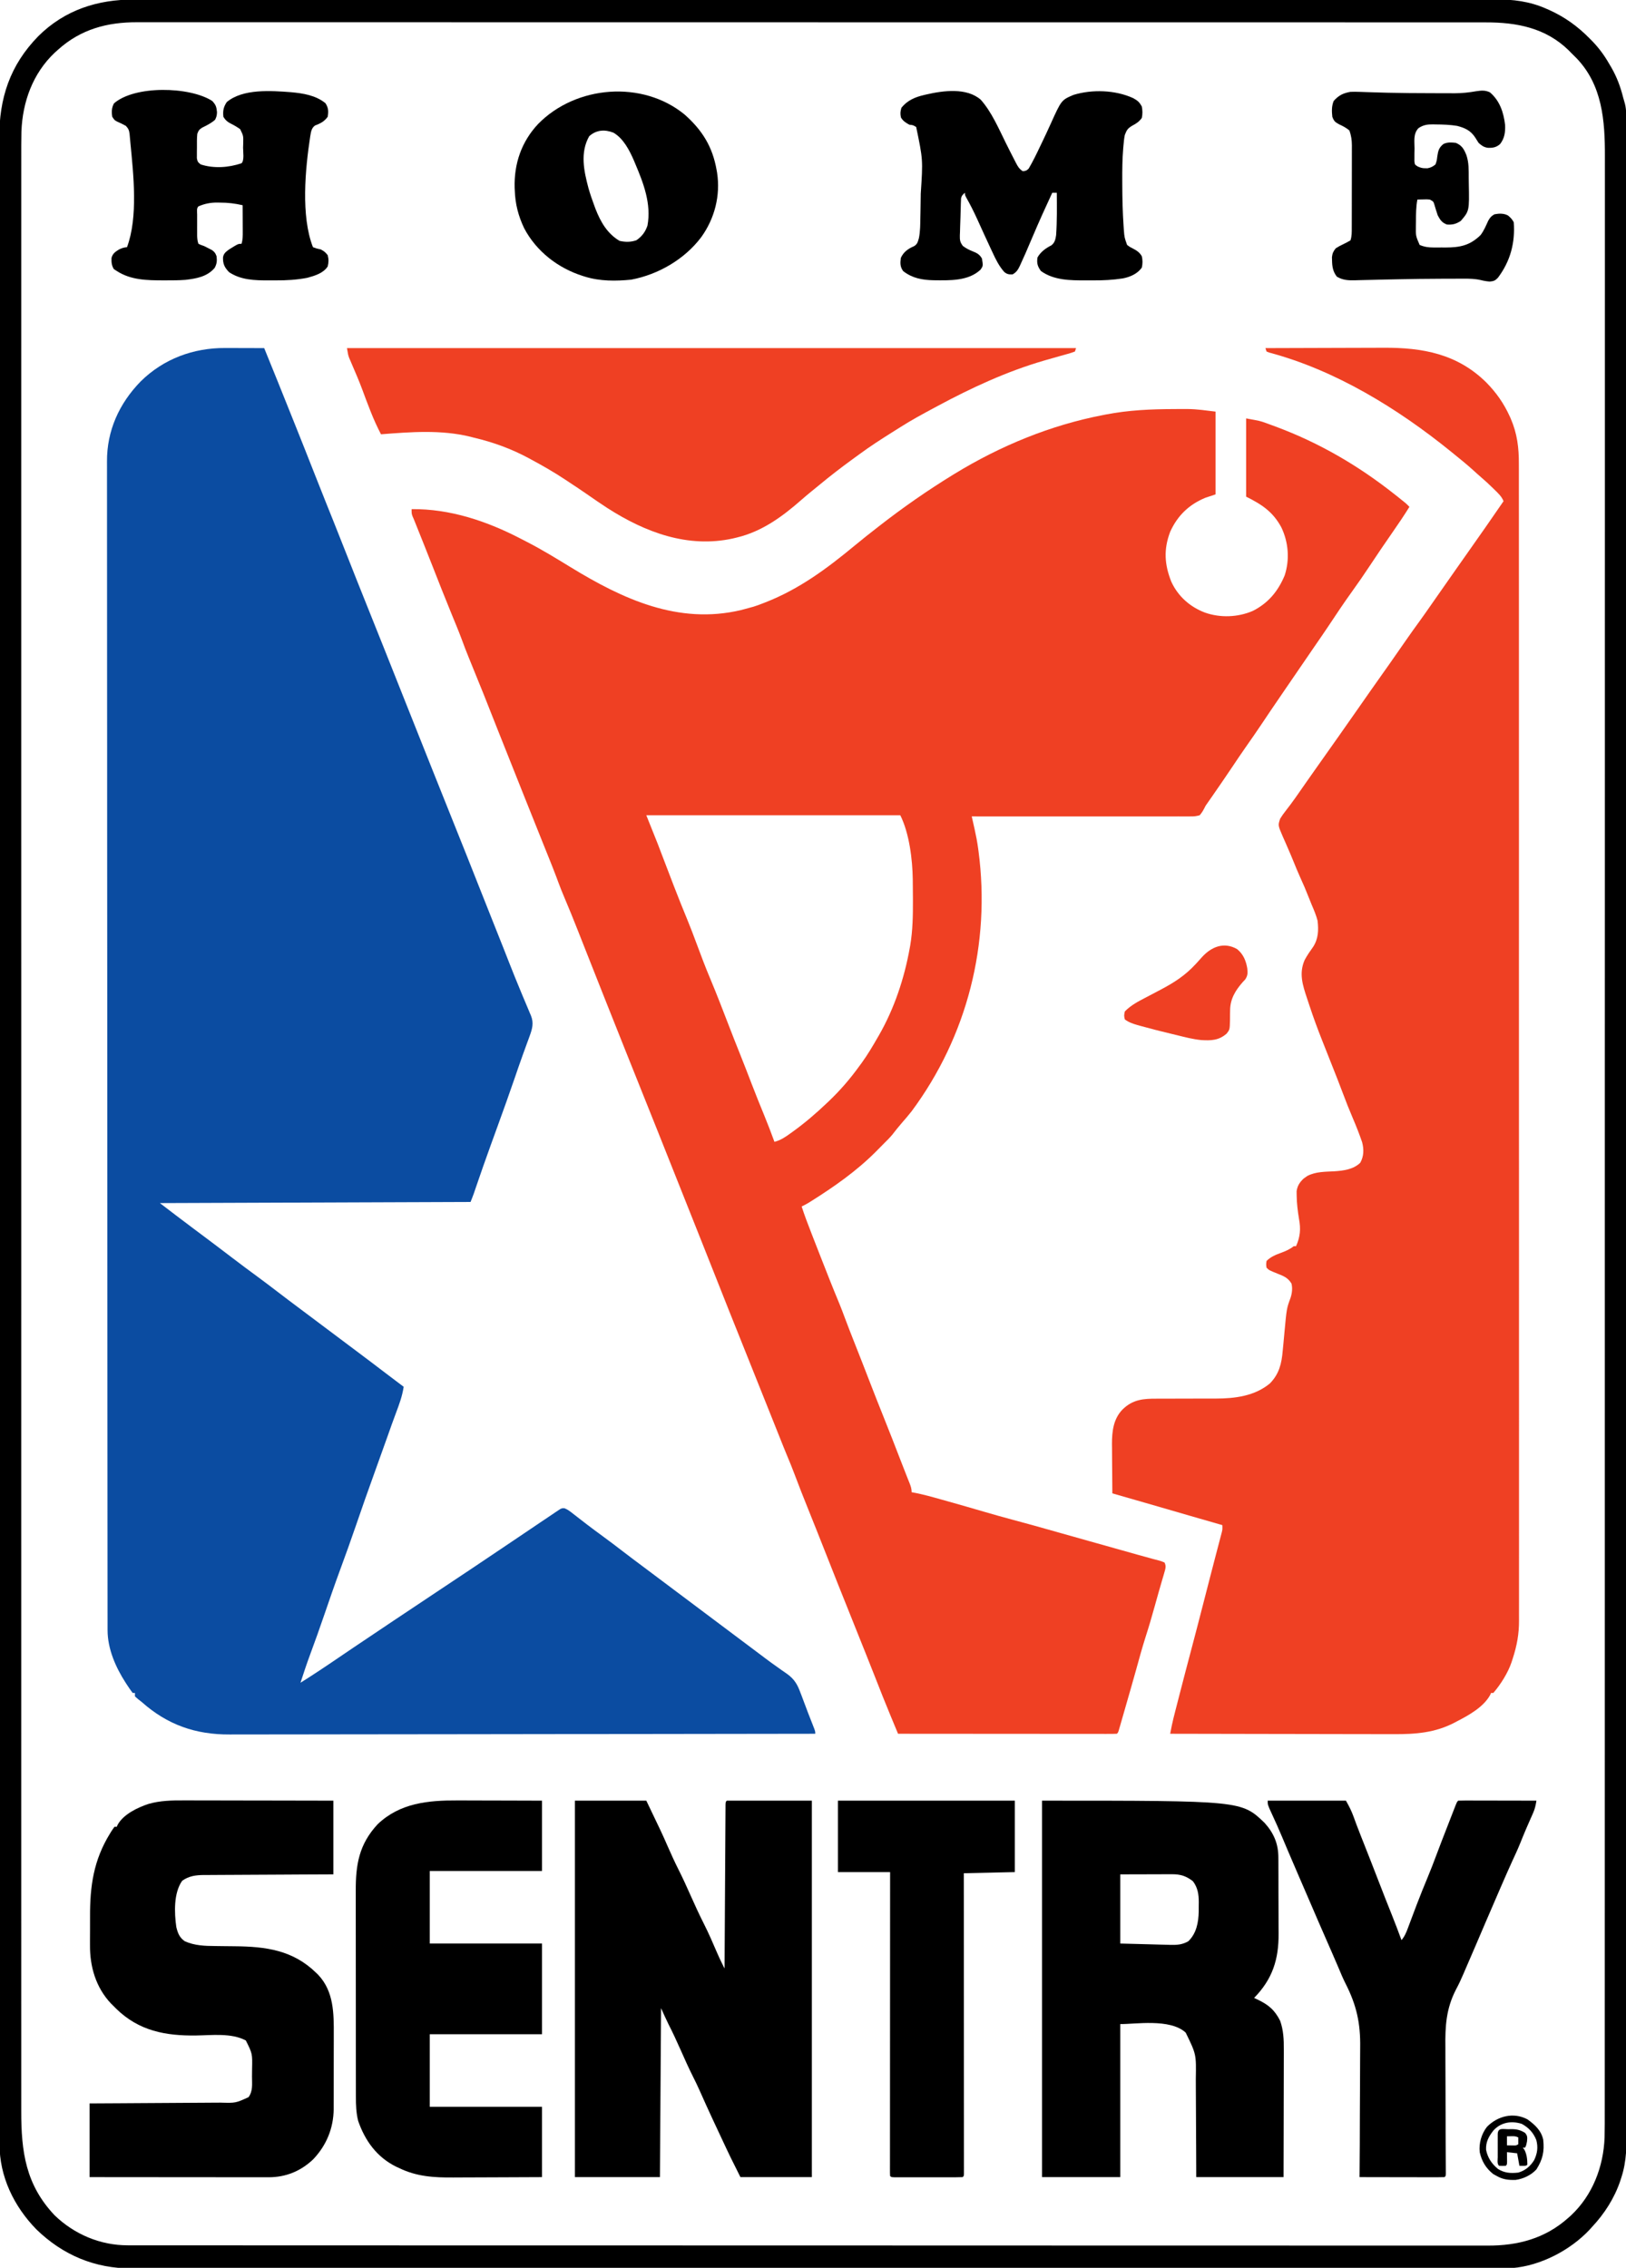
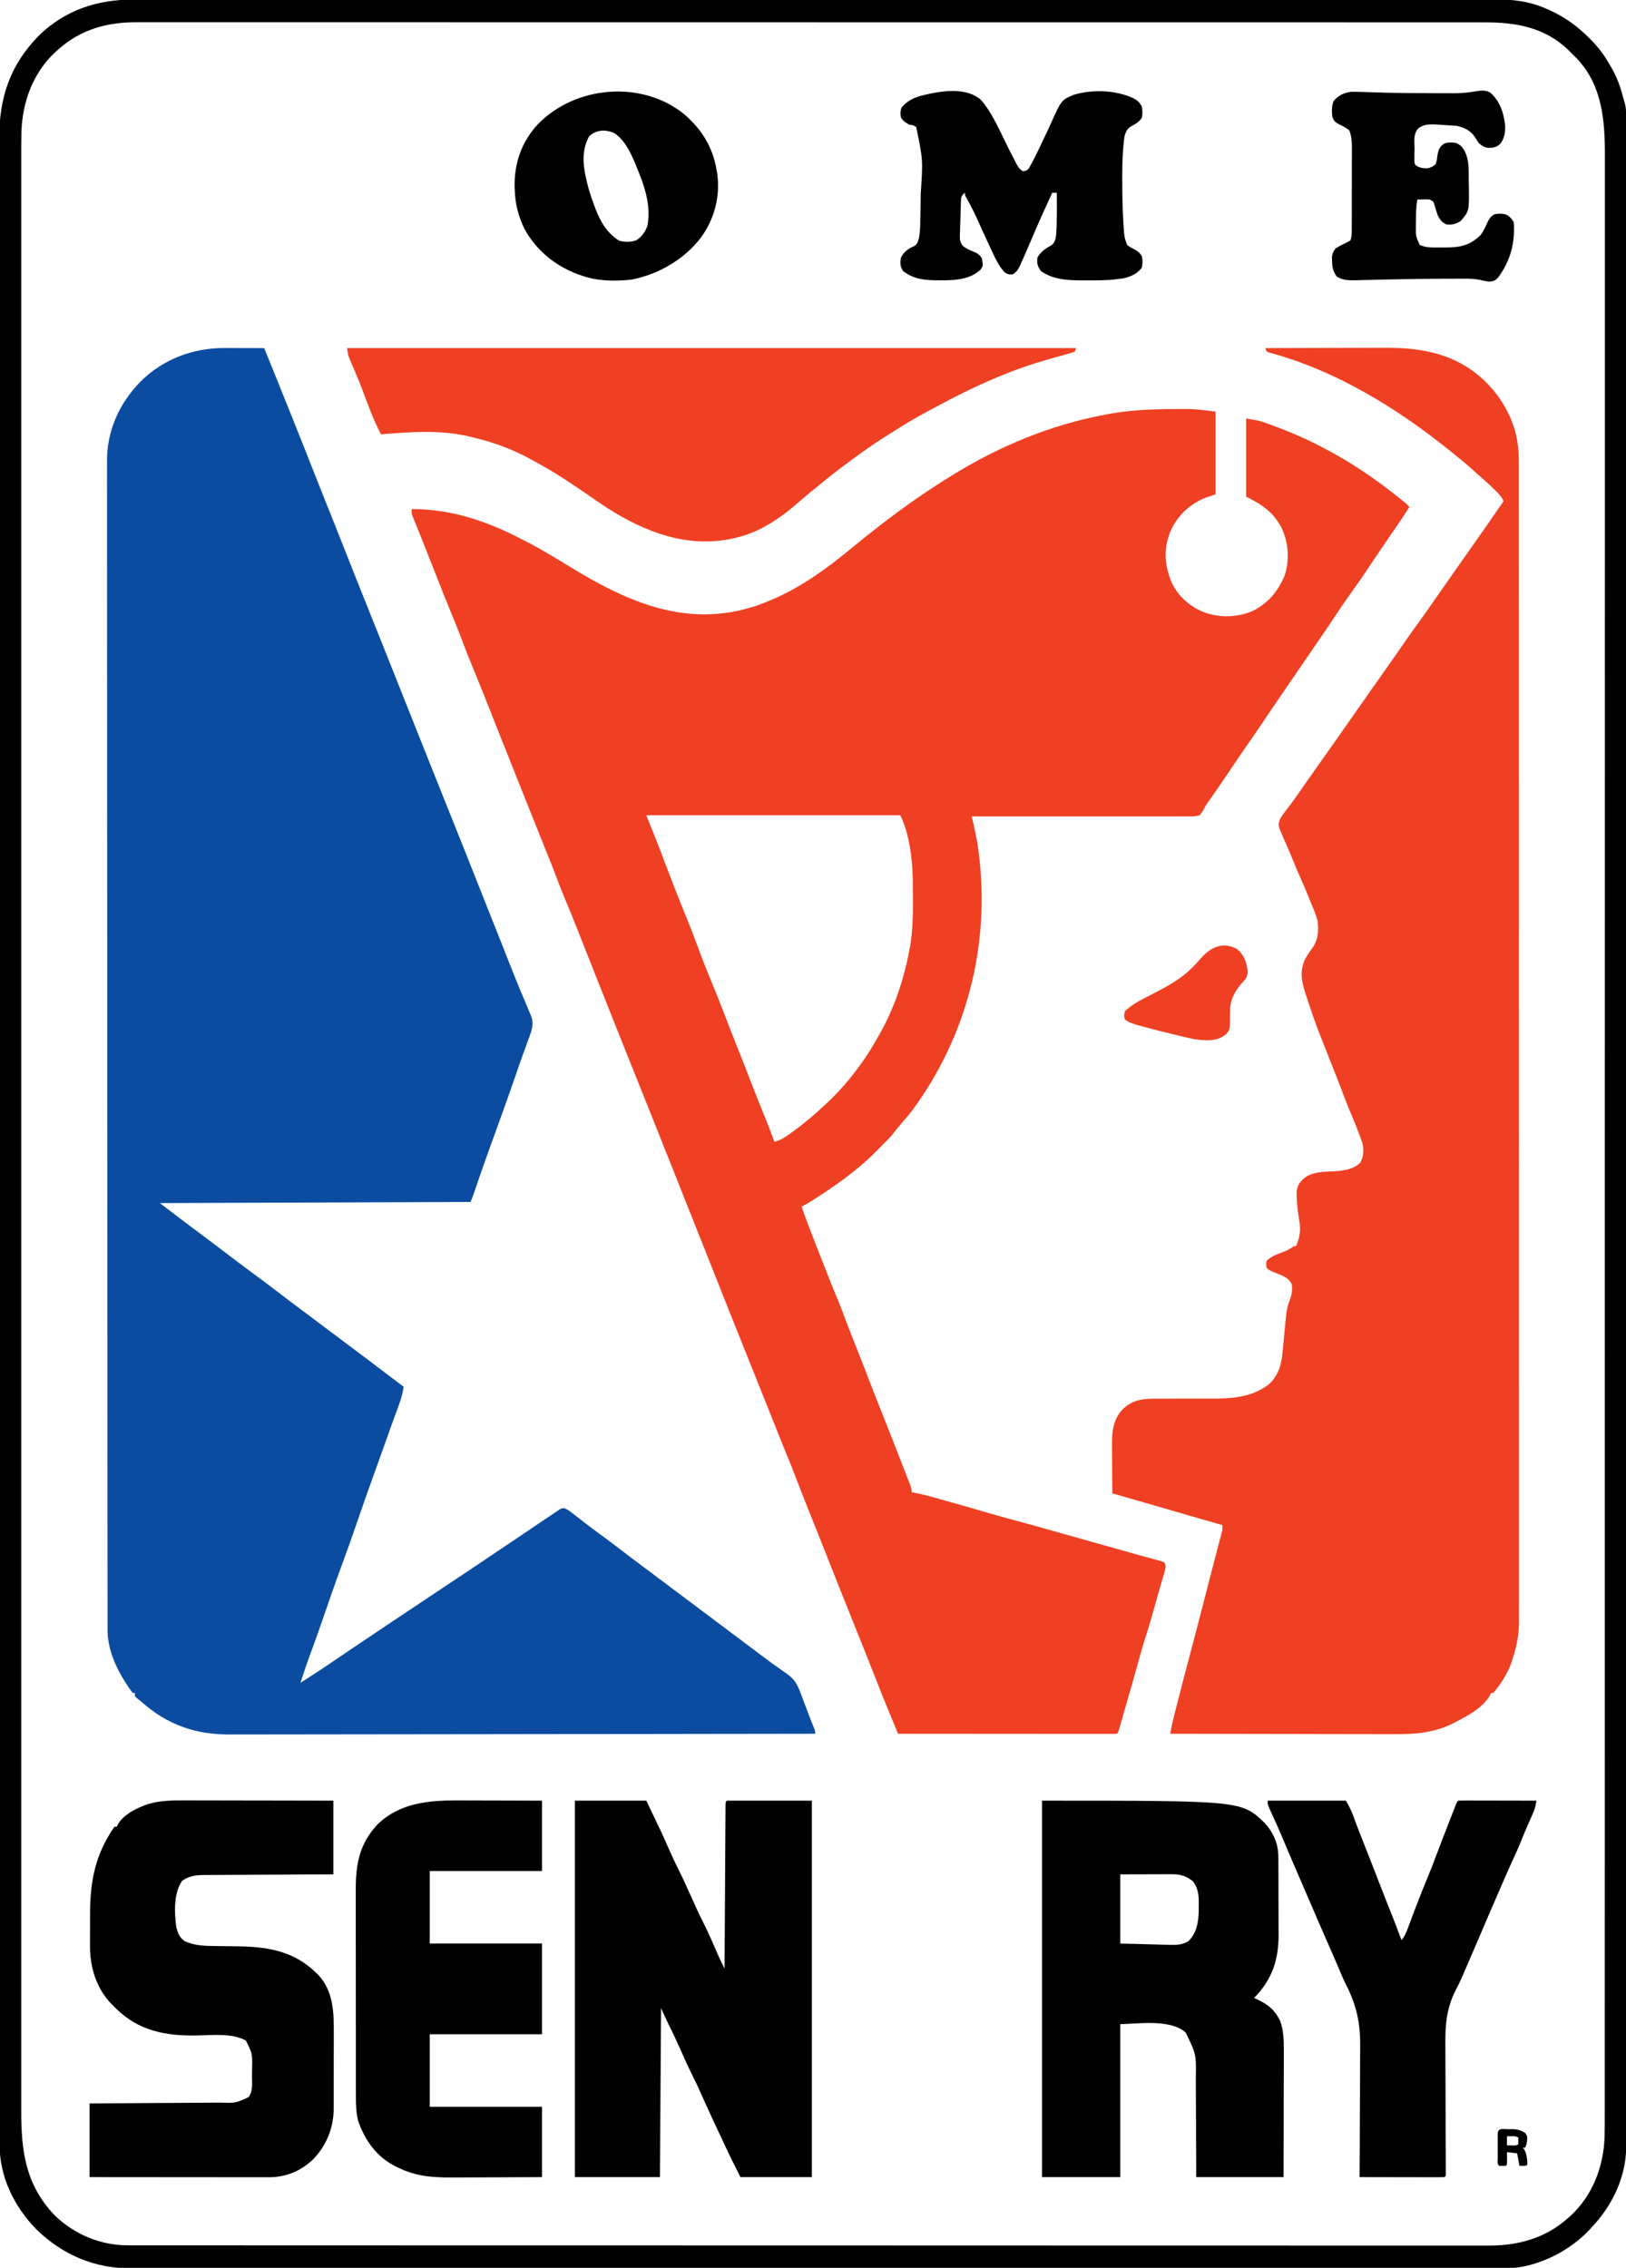
<svg xmlns="http://www.w3.org/2000/svg" width="1434" height="2000">
  <path d="M0 0 C1.481 0.002 1.481 0.002 2.992 0.004 C6.12 0.01 9.247 0.022 12.375 0.035 C14.507 0.04 16.638 0.045 18.77 0.049 C23.971 0.06 29.173 0.077 34.375 0.098 C42.279 19.496 50.125 38.916 57.887 58.371 C59.389 62.136 60.897 65.898 62.406 69.66 C67.729 82.935 73.007 96.225 78.224 109.542 C81.636 118.241 85.089 126.923 88.562 135.598 C88.818 136.235 89.073 136.873 89.336 137.53 C91.39 142.657 93.445 147.782 95.503 152.907 C99.587 163.079 103.625 173.268 107.625 183.473 C112.973 197.113 118.406 210.717 123.859 224.315 C126.368 230.574 128.871 236.836 131.375 243.098 C132.384 245.621 133.393 248.145 134.402 250.668 C134.651 251.29 134.9 251.913 135.157 252.554 C136.812 256.692 138.47 260.829 140.129 264.965 C146.337 280.451 152.49 295.958 158.625 311.473 C166.557 331.532 174.543 351.568 182.569 371.59 C185.13 377.982 187.687 384.375 190.243 390.768 C191.404 393.671 192.565 396.574 193.727 399.477 C197.294 408.396 200.862 417.315 204.43 426.234 C204.73 426.985 205.03 427.735 205.339 428.508 C205.982 430.116 206.625 431.724 207.268 433.332 C208.935 437.501 210.604 441.669 212.277 445.836 C216.102 455.365 219.878 464.912 223.625 474.473 C227.663 484.774 231.748 495.055 235.868 505.324 C238.915 512.92 241.944 520.524 244.941 528.141 C245.247 528.916 245.552 529.692 245.867 530.492 C247.435 534.474 249 538.457 250.562 542.441 C253.856 550.829 257.223 559.181 260.699 567.496 C261.405 569.196 262.111 570.896 262.817 572.595 C264.158 575.824 265.519 579.043 266.892 582.258 C267.502 583.724 268.111 585.19 268.719 586.656 C269.004 587.309 269.29 587.961 269.584 588.634 C272.275 595.229 270.814 600.437 268.441 606.887 C267.847 608.524 267.847 608.524 267.24 610.194 C266.81 611.359 266.38 612.523 265.938 613.723 C265.022 616.242 264.108 618.761 263.195 621.281 C262.961 621.926 262.727 622.572 262.485 623.236 C260.014 630.058 257.661 636.92 255.312 643.785 C250.567 657.612 245.636 671.365 240.646 685.105 C238.741 690.352 236.838 695.599 234.938 700.848 C234.661 701.61 234.385 702.372 234.101 703.158 C229.77 715.126 225.554 727.13 221.446 739.177 C221.068 740.284 220.69 741.391 220.301 742.531 C219.975 743.491 219.649 744.451 219.314 745.439 C218.403 748.017 217.39 750.559 216.375 753.098 C125.955 753.428 35.535 753.758 -57.625 754.098 C-43.27 765.077 -43.27 765.077 -28.836 775.949 C-28.156 776.457 -27.477 776.966 -26.776 777.489 C-25.711 778.285 -25.711 778.285 -24.625 779.098 C-14.403 786.741 -4.202 794.408 5.938 802.16 C13.395 807.861 20.915 813.467 28.486 819.015 C34.438 823.385 40.316 827.844 46.171 832.342 C52.87 837.488 59.626 842.556 66.391 847.614 C69.722 850.105 73.048 852.602 76.375 855.098 C77.703 856.094 79.031 857.09 80.359 858.086 C106.375 877.598 106.375 877.598 109.285 879.781 C111.5 881.442 113.716 883.101 115.934 884.758 C124.664 891.288 133.352 897.873 142.017 904.49 C147.118 908.385 152.233 912.258 157.375 916.098 C156.166 924.293 153.453 931.597 150.543 939.301 C148.013 946.011 145.635 952.773 143.25 959.535 C139.429 970.352 135.555 981.148 131.643 991.932 C126.09 1007.245 120.703 1022.605 115.43 1038.016 C110.906 1051.228 106.187 1064.357 101.353 1077.458 C96.535 1090.531 91.986 1103.688 87.48 1116.871 C83.445 1128.654 79.29 1140.383 74.944 1152.054 C71.882 1160.334 69.112 1168.706 66.375 1177.098 C67.96 1176.1 69.543 1175.099 71.125 1174.098 C72.448 1173.262 72.448 1173.262 73.797 1172.41 C87.133 1163.853 100.174 1154.821 113.305 1145.954 C125.021 1138.042 136.753 1130.157 148.525 1122.328 C151.268 1120.504 154.009 1118.676 156.75 1116.848 C180.375 1101.098 180.375 1101.098 183.221 1099.2 C185.172 1097.9 187.123 1096.599 189.074 1095.298 C193.873 1092.097 198.673 1088.899 203.476 1085.706 C206.63 1083.608 209.784 1081.509 212.938 1079.41 C213.627 1078.951 214.317 1078.492 215.028 1078.019 C226.01 1070.704 236.958 1063.339 247.89 1055.95 C255.126 1051.06 262.37 1046.181 269.615 1041.304 C272.566 1039.318 275.514 1037.328 278.459 1035.333 C281.734 1033.115 285.022 1030.917 288.312 1028.723 C289.659 1027.804 289.659 1027.804 291.034 1026.867 C291.836 1026.338 292.638 1025.808 293.465 1025.262 C294.468 1024.588 294.468 1024.588 295.492 1023.901 C297.375 1023.098 297.375 1023.098 299.35 1023.268 C301.802 1024.273 303.601 1025.571 305.691 1027.203 C306.529 1027.85 307.366 1028.497 308.229 1029.164 C309.122 1029.864 310.016 1030.564 310.938 1031.285 C312.834 1032.751 314.731 1034.216 316.629 1035.68 C317.588 1036.42 318.547 1037.161 319.536 1037.924 C323.772 1041.167 328.069 1044.324 332.375 1047.473 C338.698 1052.107 344.951 1056.813 351.148 1061.613 C356.823 1065.999 362.583 1070.271 368.327 1074.565 C371.679 1077.073 375.027 1079.585 378.375 1082.098 C379.708 1083.098 381.042 1084.098 382.375 1085.098 C411.661 1107.062 440.948 1129.027 470.234 1150.992 C470.875 1151.472 471.515 1151.951 472.175 1152.446 C473.475 1153.422 474.774 1154.402 476.07 1155.385 C479.881 1158.266 483.736 1161.063 487.652 1163.801 C488.55 1164.442 489.449 1165.083 490.374 1165.743 C492.115 1166.984 493.869 1168.207 495.638 1169.407 C502.039 1174.023 504.707 1178.748 507.375 1186.098 C507.784 1187.132 507.784 1187.132 508.201 1188.186 C508.914 1189.999 509.583 1191.83 510.25 1193.66 C512.795 1200.593 515.457 1207.474 518.191 1214.334 C520.375 1219.88 520.375 1219.88 520.375 1222.098 C469.571 1222.183 418.767 1222.263 367.962 1222.309 C367.21 1222.31 366.457 1222.311 365.681 1222.311 C349.32 1222.326 332.959 1222.34 316.598 1222.353 C308.573 1222.359 300.549 1222.366 292.525 1222.372 C291.726 1222.373 290.928 1222.374 290.105 1222.374 C264.255 1222.396 238.405 1222.433 212.554 1222.479 C185.975 1222.526 159.396 1222.557 132.817 1222.567 C129.057 1222.569 125.297 1222.57 121.537 1222.572 C120.427 1222.573 120.427 1222.573 119.295 1222.573 C107.416 1222.579 95.536 1222.602 83.657 1222.632 C71.695 1222.661 59.734 1222.672 47.772 1222.665 C41.298 1222.662 34.825 1222.667 28.352 1222.694 C22.412 1222.718 16.473 1222.719 10.534 1222.702 C8.398 1222.7 6.262 1222.706 4.125 1222.722 C-26.133 1222.933 -51.018 1214.21 -73.625 1194.098 C-74.75 1193.216 -75.875 1192.334 -77 1191.453 C-77.866 1190.676 -78.733 1189.899 -79.625 1189.098 C-79.625 1188.108 -79.625 1187.118 -79.625 1186.098 C-80.285 1186.098 -80.945 1186.098 -81.625 1186.098 C-83.327 1183.838 -84.897 1181.589 -86.438 1179.223 C-86.89 1178.531 -87.342 1177.839 -87.808 1177.126 C-96.64 1163.446 -103.743 1147.247 -103.755 1130.739 C-103.757 1130.003 -103.759 1129.267 -103.761 1128.509 C-103.766 1126.03 -103.764 1123.551 -103.762 1121.072 C-103.764 1119.274 -103.767 1117.476 -103.77 1115.678 C-103.777 1110.71 -103.778 1105.741 -103.778 1100.772 C-103.779 1095.377 -103.786 1089.982 -103.792 1084.587 C-103.803 1073.873 -103.809 1063.159 -103.813 1052.446 C-103.818 1039.618 -103.829 1026.79 -103.839 1013.963 C-103.865 982.953 -103.88 951.943 -103.893 920.934 C-103.897 910.664 -103.902 900.394 -103.906 890.123 C-103.931 836.318 -103.953 782.512 -103.966 728.707 C-103.967 724.768 -103.967 720.828 -103.968 716.889 C-103.969 716.108 -103.969 715.327 -103.969 714.522 C-103.971 706.605 -103.973 698.689 -103.975 690.772 C-103.975 689.185 -103.975 687.598 -103.976 686.011 C-103.988 635.047 -104.017 584.084 -104.059 533.121 C-104.089 496.504 -104.117 459.888 -104.126 423.272 C-104.127 422.519 -104.127 421.765 -104.127 420.989 C-104.131 404.451 -104.134 387.913 -104.136 371.375 C-104.137 364.72 -104.137 358.065 -104.138 351.411 C-104.138 350.682 -104.139 349.954 -104.139 349.204 C-104.142 325.757 -104.16 302.311 -104.187 278.865 C-104.214 254.583 -104.223 230.302 -104.212 206.02 C-104.206 192.024 -104.214 178.029 -104.242 164.033 C-104.259 154.681 -104.258 145.329 -104.242 135.977 C-104.234 130.651 -104.233 125.324 -104.255 119.998 C-104.275 115.143 -104.271 110.289 -104.249 105.435 C-104.245 103.698 -104.249 101.961 -104.264 100.224 C-104.469 72.985 -93.511 48.845 -74.5 29.41 C-54.395 9.593 -28.137 -0.154 0 0 Z " fill="#0B4CA1" transform="translate(198.625,306.902)" />
  <path d="M0 0 C0.843 -0.005 1.686 -0.011 2.555 -0.016 C5.036 -0.028 7.516 -0.024 9.996 -0.016 C10.707 -0.02 11.418 -0.024 12.151 -0.028 C20.445 0.044 28.172 1.263 36.562 2.25 C36.562 26.34 36.562 50.43 36.562 75.25 C33.593 76.24 30.622 77.23 27.562 78.25 C13.091 84.252 2.992 94.018 -3.438 108.25 C-9.342 123.777 -8.464 137.129 -2.438 152.25 C3.443 165.128 14.141 174.558 27.25 179.5 C40.748 184.266 56.26 183.69 69.391 178.031 C83.023 171.177 91.649 160.736 97.5 146.812 C102.115 132.829 100.933 117.467 94.562 104.25 C87.153 90.577 77.549 84.243 63.562 77.25 C63.562 54.48 63.562 31.71 63.562 8.25 C75.953 10.503 75.953 10.503 80.367 12.098 C81.352 12.451 82.336 12.804 83.351 13.167 C84.369 13.545 85.388 13.923 86.438 14.312 C87.523 14.711 88.609 15.109 89.728 15.52 C127.969 29.725 162.615 49.929 194.562 75.25 C195.522 76.004 196.481 76.758 197.469 77.535 C204.664 83.231 204.664 83.231 207.562 86.25 C202.846 93.817 197.887 101.189 192.784 108.499 C185.896 118.375 179.158 128.343 172.5 138.375 C167.479 145.936 162.381 153.41 157.059 160.762 C149.632 171.066 142.595 181.663 135.574 192.246 C131.761 197.939 127.859 203.572 123.968 209.212 C115.447 221.566 106.981 233.956 98.533 246.359 C96.54 249.282 94.546 252.204 92.551 255.125 C85.03 266.117 85.03 266.117 77.625 277.188 C73.011 284.154 68.194 290.979 63.413 297.831 C59.412 303.572 55.463 309.335 51.609 315.176 C48.816 319.371 45.972 323.529 43.125 327.688 C42.284 328.915 42.284 328.915 41.427 330.168 C38.929 333.812 36.427 337.452 33.902 341.078 C33.503 341.652 33.103 342.227 32.691 342.819 C31.65 344.312 30.607 345.802 29.562 347.293 C27.619 350.027 27.619 350.027 26.563 352.254 C25.391 354.489 24.24 356.36 22.562 358.25 C19.396 359.094 17.5 359.33 14.33 359.25 C13.505 359.261 12.68 359.272 11.83 359.283 C9.067 359.31 6.307 359.28 3.544 359.25 C1.563 359.258 -0.418 359.269 -2.399 359.283 C-7.777 359.312 -13.154 359.292 -18.532 359.263 C-24.152 359.241 -29.772 359.264 -35.393 359.283 C-46.035 359.311 -56.677 359.299 -67.319 359.272 C-79.436 359.243 -91.551 359.259 -103.667 359.279 C-128.591 359.32 -153.514 359.304 -178.438 359.25 C-178.021 361.103 -178.021 361.103 -177.597 362.994 C-177.231 364.631 -176.865 366.268 -176.499 367.906 C-176.225 369.124 -176.225 369.124 -175.945 370.367 C-174.685 376.012 -173.581 381.64 -172.812 387.375 C-172.695 388.234 -172.577 389.093 -172.456 389.979 C-161.732 471.433 -182.337 553.059 -231.438 619.25 C-234.163 622.72 -237.022 626.065 -239.934 629.379 C-242.946 632.834 -245.773 636.413 -248.586 640.031 C-250.731 642.601 -253.048 644.906 -255.438 647.25 C-256.383 648.204 -257.327 649.16 -258.27 650.117 C-259.263 651.12 -260.256 652.122 -261.25 653.125 C-261.733 653.616 -262.216 654.107 -262.713 654.613 C-279.908 671.921 -299.773 685.821 -320.348 698.746 C-321.386 699.399 -321.386 699.399 -322.446 700.064 C-324.402 701.229 -326.388 702.259 -328.438 703.25 C-325.938 711.033 -323.03 718.635 -320.062 726.25 C-319.535 727.606 -319.009 728.963 -318.482 730.319 C-316.805 734.631 -315.122 738.941 -313.438 743.25 C-313.154 743.975 -312.871 744.7 -312.578 745.447 C-306.839 760.12 -301.097 774.788 -295.033 789.33 C-293.481 793.103 -292.044 796.916 -290.629 800.742 C-287.879 808.126 -285.02 815.462 -282.116 822.786 C-277.479 834.482 -272.899 846.198 -268.375 857.938 C-264.469 868.072 -260.489 878.173 -256.438 888.25 C-251.233 901.198 -246.166 914.196 -241.152 927.219 C-239.497 931.518 -237.827 935.811 -236.129 940.094 C-235.795 940.939 -235.461 941.784 -235.116 942.655 C-234.52 944.16 -233.92 945.664 -233.315 947.165 C-232.183 950.031 -231.438 952.136 -231.438 955.25 C-230.909 955.341 -230.381 955.433 -229.837 955.527 C-221.336 957.106 -213.064 959.475 -204.75 961.812 C-203.149 962.26 -201.549 962.707 -199.948 963.154 C-189.069 966.198 -178.217 969.331 -167.375 972.504 C-158.921 974.977 -150.45 977.361 -141.938 979.625 C-129.259 982.999 -116.635 986.556 -104.011 990.129 C-103.146 990.374 -102.282 990.619 -101.391 990.871 C-100.494 991.125 -99.597 991.379 -98.673 991.64 C-90.929 993.832 -83.181 996.01 -75.433 998.185 C-73.291 998.787 -71.15 999.388 -69.009 999.99 C-60.428 1002.4 -60.428 1002.4 -51.846 1004.808 C-50.468 1005.195 -49.089 1005.581 -47.71 1005.968 C-47.039 1006.156 -46.368 1006.345 -45.676 1006.539 C-41.185 1007.799 -36.696 1009.07 -32.208 1010.343 C-28.075 1011.514 -23.937 1012.658 -19.784 1013.759 C-18.973 1013.98 -18.162 1014.201 -17.326 1014.429 C-15.891 1014.82 -14.452 1015.198 -13.009 1015.56 C-11.177 1016.069 -11.177 1016.069 -8.438 1017.25 C-6.748 1020.369 -7.664 1022.947 -8.625 1026.23 C-8.908 1027.217 -9.191 1028.204 -9.483 1029.22 C-9.798 1030.282 -10.113 1031.344 -10.438 1032.438 C-11.093 1034.704 -11.748 1036.971 -12.402 1039.238 C-12.741 1040.401 -13.08 1041.563 -13.429 1042.76 C-14.699 1047.156 -15.916 1051.565 -17.131 1055.976 C-19.637 1065.055 -22.281 1074.065 -25.173 1083.029 C-28.223 1092.568 -30.826 1102.232 -33.499 1111.882 C-36.417 1122.355 -39.434 1132.801 -42.438 1143.25 C-42.774 1144.423 -43.11 1145.597 -43.457 1146.806 C-44.426 1150.184 -45.4 1153.561 -46.375 1156.938 C-46.817 1158.48 -46.817 1158.48 -47.268 1160.053 C-47.539 1160.988 -47.81 1161.923 -48.09 1162.887 C-48.327 1163.709 -48.564 1164.531 -48.808 1165.378 C-49.438 1167.25 -49.438 1167.25 -50.438 1168.25 C-52.929 1168.348 -55.393 1168.38 -57.885 1168.37 C-58.674 1168.371 -59.463 1168.372 -60.276 1168.373 C-62.94 1168.375 -65.604 1168.369 -68.268 1168.364 C-70.169 1168.363 -72.071 1168.363 -73.973 1168.364 C-79.152 1168.364 -84.332 1168.358 -89.511 1168.351 C-94.918 1168.345 -100.324 1168.345 -105.731 1168.343 C-115.977 1168.34 -126.223 1168.332 -136.468 1168.322 C-148.13 1168.311 -159.791 1168.305 -171.452 1168.3 C-195.447 1168.29 -219.442 1168.272 -243.438 1168.25 C-245.047 1164.376 -246.656 1160.501 -248.262 1156.625 C-248.806 1155.314 -249.351 1154.003 -249.896 1152.692 C-254.625 1141.31 -259.163 1129.861 -263.645 1118.379 C-266.598 1110.82 -269.606 1103.283 -272.625 1095.75 C-272.879 1095.115 -273.134 1094.48 -273.396 1093.826 C-274.628 1090.751 -275.86 1087.677 -277.093 1084.603 C-278.961 1079.945 -280.824 1075.285 -282.688 1070.625 C-283.318 1069.049 -283.948 1067.474 -284.578 1065.898 C-285.859 1062.695 -287.141 1059.492 -288.422 1056.289 C-288.754 1055.459 -289.086 1054.629 -289.428 1053.774 C-290.1 1052.093 -290.773 1050.411 -291.445 1048.73 C-293.071 1044.663 -294.7 1040.596 -296.332 1036.531 C-300.54 1026.046 -304.682 1015.537 -308.801 1005.017 C-313.367 993.384 -318.024 981.787 -322.678 970.189 C-326.868 959.74 -331.04 949.288 -334.968 938.737 C-336.887 933.594 -338.973 928.534 -341.096 923.473 C-343.458 917.798 -345.724 912.085 -348 906.375 C-348.524 905.062 -349.048 903.75 -349.572 902.438 C-350.657 899.722 -351.741 897.006 -352.825 894.29 C-355.358 887.942 -357.898 881.596 -360.438 875.25 C-361.438 872.75 -362.438 870.25 -363.438 867.75 C-363.937 866.5 -364.437 865.25 -364.938 864 C-380.002 826.339 -380.002 826.339 -380.79 824.368 C-381.314 823.059 -381.838 821.75 -382.361 820.44 C-383.647 817.227 -384.932 814.014 -386.217 810.801 C-388.336 805.502 -390.456 800.203 -392.582 794.906 C-396.283 785.683 -399.937 776.441 -403.562 767.188 C-407.603 756.879 -411.692 746.59 -415.812 736.312 C-421.937 721.037 -428.005 705.74 -434.062 690.438 C-441.036 672.822 -448.029 655.214 -455.083 637.629 C-457.285 632.137 -459.481 626.643 -461.678 621.148 C-462.931 618.015 -464.184 614.883 -465.438 611.75 C-465.938 610.5 -466.438 609.25 -466.938 608 C-467.185 607.381 -467.433 606.763 -467.688 606.125 C-469.938 600.5 -469.938 600.5 -470.688 598.625 C-471.187 597.376 -471.687 596.127 -472.186 594.878 C-473.443 591.735 -474.7 588.592 -475.957 585.449 C-478.343 579.485 -480.729 573.521 -483.121 567.559 C-489.621 551.347 -496.067 535.114 -502.5 518.875 C-502.947 517.746 -503.394 516.618 -503.855 515.455 C-508.387 504.015 -512.917 492.575 -517.432 481.128 C-519.133 476.817 -520.835 472.507 -522.538 468.196 C-523.709 465.23 -524.877 462.263 -526.045 459.295 C-529.847 449.658 -533.723 440.061 -537.794 430.534 C-539.71 426.039 -541.499 421.523 -543.188 416.938 C-543.445 416.239 -543.703 415.54 -543.969 414.82 C-544.188 414.226 -544.407 413.632 -544.633 413.02 C-547.004 406.68 -549.542 400.406 -552.062 394.125 C-552.322 393.479 -552.581 392.833 -552.848 392.168 C-554.184 388.839 -555.521 385.51 -556.858 382.182 C-559.309 376.082 -561.748 369.978 -564.188 363.875 C-565.191 361.365 -566.195 358.854 -567.199 356.344 C-567.457 355.699 -567.715 355.054 -567.981 354.389 C-569.699 350.094 -571.419 345.8 -573.14 341.506 C-580.866 322.23 -588.551 302.937 -596.188 283.625 C-608.976 251.174 -608.976 251.174 -622.144 218.876 C-624.231 213.829 -626.144 208.731 -628.033 203.609 C-630.888 195.932 -634.039 188.378 -637.156 180.805 C-642.953 166.716 -648.51 152.532 -654.07 138.349 C-659.079 125.584 -664.177 112.854 -669.283 100.127 C-669.664 99.178 -670.045 98.228 -670.438 97.25 C-670.818 96.382 -671.198 95.515 -671.59 94.621 C-672.438 92.25 -672.438 92.25 -672.438 88.25 C-638.676 87.883 -606.136 98.782 -576.451 114.204 C-574.425 115.257 -572.392 116.296 -570.359 117.336 C-557.295 124.077 -544.813 131.735 -532.281 139.407 C-486.186 167.616 -437.281 190.317 -382.047 177.304 C-379.499 176.655 -376.967 175.967 -374.438 175.25 C-373.295 174.939 -372.153 174.629 -370.977 174.309 C-368.06 173.418 -365.269 172.382 -362.438 171.25 C-361.765 170.989 -361.093 170.728 -360.4 170.458 C-330.571 158.804 -306.04 140.593 -281.56 120.299 C-274.949 114.823 -268.221 109.51 -261.438 104.25 C-260.902 103.833 -260.367 103.416 -259.815 102.986 C-239.154 86.9 -217.757 71.953 -195.438 58.25 C-194.391 57.607 -194.391 57.607 -193.323 56.951 C-153.017 32.343 -108.882 14.144 -62.438 5.25 C-61.66 5.097 -60.883 4.944 -60.083 4.786 C-40.19 0.918 -20.218 0.064 0 0 Z M-465.438 358.25 C-462.137 366.5 -458.837 374.75 -455.438 383.25 C-451.192 394.343 -451.192 394.343 -449.629 398.48 C-446.945 405.56 -444.228 412.625 -441.5 419.688 C-441.243 420.354 -440.986 421.02 -440.72 421.706 C-437.072 431.141 -433.314 440.526 -429.452 449.876 C-426.56 456.895 -423.866 463.972 -421.238 471.092 C-417.252 481.833 -413.219 492.558 -408.754 503.109 C-403.115 516.562 -397.899 530.188 -392.648 543.795 C-389.328 552.4 -385.966 560.986 -382.513 569.54 C-379.161 577.876 -375.949 586.266 -372.72 594.65 C-369.081 604.091 -365.337 613.481 -361.469 622.83 C-358.277 630.571 -355.311 638.386 -352.438 646.25 C-346.858 644.787 -342.847 642.023 -338.25 638.688 C-337.498 638.148 -336.746 637.609 -335.972 637.053 C-325.502 629.48 -315.797 621.15 -306.438 612.25 C-305.817 611.663 -305.196 611.077 -304.557 610.472 C-294.395 600.804 -285.632 590.624 -277.438 579.25 C-276.763 578.337 -276.089 577.425 -275.395 576.484 C-270.254 569.38 -265.797 561.849 -261.438 554.25 C-260.836 553.212 -260.836 553.212 -260.222 552.154 C-246.729 528.646 -237.896 502.016 -233.125 475.375 C-232.965 474.485 -232.806 473.594 -232.641 472.677 C-230.484 459.646 -230.255 446.493 -230.312 433.312 C-230.315 432.609 -230.318 431.906 -230.32 431.182 C-230.34 426.538 -230.383 421.894 -230.438 417.25 C-230.445 416.392 -230.452 415.533 -230.459 414.649 C-230.697 397.191 -233.54 374.046 -241.438 358.25 C-315.358 358.25 -389.277 358.25 -465.438 358.25 Z " fill="#EF4023" transform="translate(1035.438,360.75)" />
  <path d="M0 0 C16.656 -0.07 33.312 -0.123 49.969 -0.155 C57.704 -0.171 65.44 -0.192 73.176 -0.226 C79.926 -0.256 86.676 -0.276 93.426 -0.282 C96.993 -0.286 100.56 -0.295 104.127 -0.317 C138.634 -0.522 169.21 5.055 194.75 30.25 C203.506 39.17 210.111 48.503 215.312 59.875 C215.626 60.557 215.94 61.24 216.263 61.943 C222.062 75.366 223.589 87.833 223.506 102.256 C223.511 104.066 223.517 105.875 223.525 107.685 C223.541 112.639 223.533 117.594 223.52 122.548 C223.511 127.945 223.525 133.342 223.536 138.74 C223.552 148.193 223.553 157.646 223.544 167.1 C223.531 181.157 223.541 195.215 223.556 209.272 C223.581 235.11 223.582 260.948 223.574 286.786 C223.572 290.444 223.571 294.103 223.57 297.761 C223.57 298.488 223.57 299.215 223.57 299.964 C223.565 316.082 223.568 332.2 223.574 348.318 C223.574 350.525 223.575 352.732 223.576 354.939 C223.577 360.856 223.579 366.772 223.581 372.689 C223.586 389.229 223.59 405.768 223.593 422.307 C223.593 423.061 223.593 423.814 223.593 424.59 C223.597 448.584 223.594 472.579 223.588 496.573 C223.587 497.74 223.587 497.74 223.587 498.931 C223.584 507.607 223.582 516.284 223.579 524.96 C223.579 525.743 223.579 526.527 223.579 527.334 C223.578 530.501 223.577 533.669 223.576 536.837 C223.56 586.941 223.568 637.045 223.597 687.149 C223.604 699.774 223.611 712.4 223.618 725.025 C223.618 725.803 223.619 726.58 223.619 727.381 C223.632 751.348 223.638 775.315 223.638 799.282 C223.638 800.035 223.638 800.787 223.638 801.563 C223.638 818.086 223.637 834.609 223.634 851.132 C223.632 857.044 223.631 862.956 223.631 868.869 C223.63 870.34 223.63 871.81 223.63 873.281 C223.626 896.699 223.636 920.117 223.652 943.535 C223.67 967.781 223.668 992.027 223.646 1016.273 C223.633 1030.246 223.634 1044.22 223.655 1058.193 C223.668 1067.53 223.663 1076.867 223.642 1086.204 C223.631 1091.522 223.628 1096.839 223.647 1102.157 C223.664 1107.003 223.658 1111.849 223.634 1116.695 C223.629 1118.429 223.632 1120.163 223.646 1121.897 C223.731 1134.031 221.769 1144.471 218 1156 C217.688 1156.968 217.376 1157.936 217.055 1158.933 C213.891 1168.277 207.455 1178.529 201 1186 C200.34 1186 199.68 1186 199 1186 C198.741 1186.583 198.482 1187.165 198.215 1187.766 C192.446 1198.376 179.408 1205.651 169 1211 C168.357 1211.347 167.714 1211.694 167.051 1212.051 C149.689 1221.172 132.388 1222.447 113.194 1222.341 C111.034 1222.34 108.874 1222.34 106.714 1222.342 C100.895 1222.343 95.076 1222.325 89.257 1222.304 C83.159 1222.285 77.061 1222.284 70.963 1222.28 C59.436 1222.271 47.908 1222.246 36.381 1222.216 C23.249 1222.182 10.117 1222.166 -3.015 1222.151 C-30.01 1222.12 -57.005 1222.067 -84 1222 C-83.691 1220.428 -83.38 1218.856 -83.068 1217.284 C-82.895 1216.409 -82.723 1215.533 -82.544 1214.631 C-81.723 1210.66 -80.729 1206.739 -79.715 1202.812 C-79.498 1201.965 -79.281 1201.117 -79.058 1200.243 C-78.354 1197.495 -77.646 1194.747 -76.938 1192 C-76.442 1190.071 -75.947 1188.143 -75.452 1186.214 C-72.095 1173.158 -68.673 1160.121 -65.207 1147.094 C-61.73 1134.023 -58.35 1120.927 -54.984 1107.827 C-53.659 1102.675 -52.33 1097.525 -51 1092.375 C-50.338 1089.811 -49.678 1087.248 -49.017 1084.684 C-47.455 1078.618 -45.886 1072.554 -44.295 1066.495 C-43.542 1063.626 -42.792 1060.756 -42.043 1057.886 C-41.684 1056.515 -41.323 1055.145 -40.961 1053.775 C-40.459 1051.879 -39.964 1049.98 -39.469 1048.082 C-39.042 1046.461 -39.042 1046.461 -38.607 1044.808 C-37.859 1041.827 -37.859 1041.827 -38 1038 C-38.897 1037.741 -38.897 1037.741 -39.813 1037.478 C-46.175 1035.644 -52.537 1033.81 -58.898 1031.976 C-61.256 1031.296 -63.615 1030.616 -65.973 1029.937 C-79.1 1026.154 -92.223 1022.356 -105.336 1018.522 C-115.212 1015.639 -125.104 1012.814 -135 1010 C-135.077 1002.69 -135.129 995.38 -135.165 988.07 C-135.18 985.588 -135.2 983.106 -135.226 980.625 C-135.263 977.038 -135.28 973.451 -135.293 969.863 C-135.316 968.225 -135.316 968.225 -135.34 966.554 C-135.342 955.283 -134.123 944.362 -126 936 C-116.901 927.104 -107.65 926.424 -95.506 926.484 C-92.88 926.496 -90.254 926.485 -87.628 926.468 C-82.988 926.441 -78.348 926.435 -73.708 926.437 C-66.305 926.439 -58.902 926.424 -51.499 926.381 C-48.939 926.371 -46.379 926.38 -43.818 926.39 C-26.915 926.367 -9.454 924.232 4 913 C12.137 904.626 14.264 895.654 15.246 884.297 C15.446 882.243 15.646 880.19 15.846 878.137 C16.144 874.947 16.437 871.757 16.727 868.567 C18.724 846.881 18.724 846.881 22.166 837.546 C23.495 833.488 24 829.177 23 825 C19.981 819.945 16.126 818.374 10.875 816.312 C3.214 813.214 3.214 813.214 1 811 C0.562 808.125 0.562 808.125 1 805 C4.682 801.409 8.807 799.672 13.562 797.938 C17.79 796.379 21.442 794.821 25 792 C25.66 792 26.32 792 27 792 C30.743 783.712 31.266 776.85 29.625 768 C28.518 761.177 27.647 754.481 27.562 747.562 C27.543 746.244 27.524 744.925 27.504 743.566 C28.179 738.713 30.172 735.755 33.676 732.391 C34.216 732.014 34.756 731.638 35.312 731.25 C36.111 730.67 36.111 730.67 36.926 730.078 C44.365 726.211 52.652 726.389 60.844 725.965 C68.954 725.419 77.601 724.318 83.625 718.438 C86.861 712.701 86.944 706.544 85.266 700.245 C82.821 693.12 80.091 686.173 77.125 679.25 C74.038 672.023 71.126 664.754 68.392 657.387 C65.242 648.917 61.895 640.525 58.562 632.125 C56.347 626.535 54.135 620.943 51.928 615.349 C51.314 613.795 50.699 612.242 50.082 610.689 C46.032 600.491 42.26 590.241 38.827 579.818 C38.109 577.64 37.383 575.465 36.656 573.291 C32.796 561.664 29.433 551.401 34.586 539.648 C36.802 535.498 39.458 531.681 42.195 527.859 C46.73 520.674 46.942 513.272 46 505 C44.767 500.162 42.813 495.587 40.851 491.007 C40.013 489.03 39.22 487.04 38.441 485.039 C35.929 478.586 33.236 472.243 30.328 465.957 C28.436 461.744 26.688 457.475 24.955 453.194 C23.134 448.704 21.243 444.252 19.293 439.816 C18.831 438.751 18.369 437.685 17.893 436.587 C16.98 434.481 16.053 432.38 15.113 430.286 C11.047 420.832 11.047 420.832 13 415 C14.488 412.588 15.936 410.509 17.688 408.312 C18.695 406.995 19.7 405.676 20.703 404.355 C21.239 403.655 21.774 402.954 22.326 402.232 C25.299 398.268 28.111 394.194 30.938 390.125 C32.131 388.413 33.325 386.7 34.52 384.988 C35.395 383.733 35.395 383.733 36.288 382.452 C38.887 378.73 41.505 375.02 44.125 371.312 C44.612 370.623 45.099 369.934 45.601 369.223 C46.578 367.841 47.555 366.459 48.532 365.077 C51.527 360.84 54.518 356.6 57.509 352.361 C59.957 348.893 62.406 345.425 64.859 341.961 C70.611 333.834 76.32 325.677 82 317.5 C89.088 307.296 96.237 297.137 103.418 286.998 C104.863 284.958 106.307 282.916 107.75 280.875 C108.232 280.193 108.714 279.511 109.211 278.809 C114.254 271.661 119.241 264.474 124.218 257.281 C128.101 251.681 132.06 246.146 136.08 240.644 C138.979 236.652 141.805 232.61 144.625 228.562 C145.837 226.827 147.049 225.091 148.262 223.355 C148.876 222.476 149.49 221.596 150.123 220.689 C153.223 216.248 156.331 211.812 159.438 207.375 C160.54 205.8 161.643 204.224 162.746 202.648 C163.278 201.889 163.809 201.13 164.357 200.347 C165.495 198.721 166.633 197.095 167.77 195.469 C171.354 190.345 174.951 185.23 178.562 180.125 C189.14 165.151 199.646 150.13 210 135 C208.383 130.919 205.457 128.194 202.375 125.188 C201.563 124.386 201.563 124.386 200.735 123.569 C197.252 120.156 193.694 116.861 189.98 113.699 C187.673 111.72 185.434 109.674 183.188 107.625 C177.938 102.894 172.505 98.428 167 94 C165.832 93.051 164.664 92.102 163.496 91.152 C116.772 53.296 61.716 19.414 3.168 3.887 C2.453 3.594 1.737 3.301 1 3 C0.67 2.01 0.34 1.02 0 0 Z " fill="#EF4023" transform="translate(1116,307)" />
  <path d="M0 0 C2.126 -0.003 4.252 -0.008 6.378 -0.014 C12.215 -0.027 18.053 -0.02 23.89 -0.011 C30.243 -0.005 36.595 -0.015 42.948 -0.024 C54.08 -0.036 65.212 -0.037 76.345 -0.031 C88.286 -0.024 100.228 -0.024 112.17 -0.032 C112.925 -0.033 113.68 -0.033 114.458 -0.034 C117.533 -0.036 120.608 -0.038 123.683 -0.04 C154.883 -0.061 186.083 -0.063 217.282 -0.058 C221.592 -0.057 225.901 -0.056 230.211 -0.056 C231.495 -0.055 231.495 -0.055 232.805 -0.055 C251.782 -0.052 270.759 -0.055 289.737 -0.059 C292.334 -0.06 294.932 -0.061 297.53 -0.061 C304.494 -0.063 311.459 -0.064 318.423 -0.066 C367.034 -0.077 415.645 -0.081 464.256 -0.073 C465.63 -0.073 465.63 -0.073 467.032 -0.073 C477.248 -0.071 487.464 -0.069 497.68 -0.068 C498.603 -0.068 499.525 -0.067 500.475 -0.067 C507.96 -0.066 507.96 -0.066 511.665 -0.065 C570.664 -0.055 629.662 -0.063 688.661 -0.086 C703.527 -0.092 718.394 -0.098 733.261 -0.104 C734.634 -0.104 734.634 -0.104 736.035 -0.105 C764.25 -0.115 792.466 -0.121 820.682 -0.121 C821.568 -0.121 822.454 -0.121 823.366 -0.121 C842.814 -0.121 862.263 -0.12 881.711 -0.118 C888.67 -0.118 895.629 -0.117 902.587 -0.116 C904.319 -0.116 906.05 -0.116 907.781 -0.116 C935.357 -0.113 962.934 -0.122 990.511 -0.136 C1019.058 -0.15 1047.606 -0.15 1076.153 -0.132 C1079.221 -0.13 1082.288 -0.129 1085.355 -0.127 C1086.484 -0.126 1086.484 -0.126 1087.636 -0.126 C1099.543 -0.119 1111.449 -0.127 1123.356 -0.139 C1135.071 -0.151 1146.786 -0.149 1158.501 -0.132 C1164.765 -0.123 1171.028 -0.121 1177.292 -0.136 C1182.995 -0.15 1188.698 -0.145 1194.401 -0.126 C1196.447 -0.122 1198.492 -0.125 1200.538 -0.136 C1216.336 -0.211 1230.916 1.556 1245.522 8.005 C1246.306 8.346 1247.09 8.687 1247.897 9.038 C1261.789 15.272 1273.322 23.537 1283.959 34.38 C1284.877 35.311 1285.795 36.242 1286.741 37.201 C1292.361 43.143 1296.89 49.297 1300.959 56.38 C1301.63 57.512 1302.3 58.644 1302.991 59.81 C1307.866 68.293 1311.061 76.815 1313.424 86.303 C1313.903 88.163 1314.451 90.005 1315.006 91.844 C1316.405 97.496 1316.235 103.15 1316.212 108.941 C1316.215 110.204 1316.218 111.467 1316.222 112.768 C1316.23 116.279 1316.225 119.789 1316.219 123.3 C1316.215 127.132 1316.222 130.964 1316.227 134.795 C1316.235 141.539 1316.236 148.282 1316.232 155.025 C1316.226 165.12 1316.231 175.215 1316.238 185.31 C1316.251 202.514 1316.254 219.718 1316.252 236.923 C1316.249 254.362 1316.251 271.802 1316.259 289.242 C1316.259 290.342 1316.26 291.443 1316.26 292.577 C1316.262 297.06 1316.264 301.543 1316.266 306.025 C1316.286 352.818 1316.292 399.61 1316.293 446.402 C1316.294 451.44 1316.294 456.479 1316.294 461.518 C1316.294 462.768 1316.294 464.018 1316.294 465.306 C1316.295 493 1316.299 520.693 1316.304 548.386 C1316.306 559.785 1316.308 571.185 1316.31 582.584 C1316.31 583.844 1316.311 585.103 1316.311 586.401 C1316.323 657.915 1316.332 729.428 1316.331 800.942 C1316.331 802.968 1316.331 804.994 1316.331 807.019 C1316.331 821.251 1316.33 835.484 1316.33 849.716 C1316.33 853.796 1316.33 857.877 1316.33 861.958 C1316.33 865.361 1316.33 868.765 1316.33 872.169 C1316.329 936.454 1316.332 1000.738 1316.351 1065.023 C1316.351 1065.699 1316.351 1066.376 1316.351 1067.073 C1316.357 1088.217 1316.364 1109.36 1316.371 1130.504 C1316.378 1152.198 1316.385 1173.893 1316.391 1195.588 C1316.392 1196.59 1316.392 1196.59 1316.392 1197.612 C1316.405 1239.451 1316.413 1281.29 1316.415 1323.13 C1316.415 1325.068 1316.415 1325.068 1316.415 1327.045 C1316.417 1355.412 1316.418 1383.779 1316.417 1412.146 C1316.417 1422.296 1316.417 1432.446 1316.417 1442.596 C1316.417 1445.121 1316.417 1447.646 1316.417 1450.171 C1316.416 1490.422 1316.428 1530.672 1316.445 1570.922 C1316.462 1611.46 1316.467 1651.997 1316.453 1692.534 C1316.452 1698.135 1316.45 1703.736 1316.448 1709.336 C1316.448 1710.983 1316.448 1710.983 1316.447 1712.663 C1316.443 1730.053 1316.451 1747.442 1316.466 1764.832 C1316.479 1781.928 1316.479 1799.024 1316.463 1816.121 C1316.454 1826.145 1316.457 1836.17 1316.475 1846.194 C1316.486 1852.854 1316.483 1859.514 1316.467 1866.174 C1316.459 1869.948 1316.457 1873.721 1316.473 1877.495 C1316.531 1892.241 1316.552 1906.226 1311.959 1920.38 C1311.592 1921.523 1311.224 1922.665 1310.845 1923.842 C1305.646 1939.143 1296.936 1952.655 1285.959 1964.38 C1285.244 1965.176 1284.528 1965.971 1283.791 1966.79 C1266.794 1984.872 1240.615 1998.556 1215.672 2000.565 C1213.379 2000.634 1211.093 2000.647 1208.799 2000.633 C1207.928 2000.636 1207.058 2000.639 1206.161 2000.643 C1203.255 2000.65 1200.348 2000.644 1197.442 2000.638 C1195.324 2000.64 1193.206 2000.644 1191.088 2000.648 C1185.255 2000.658 1179.421 2000.655 1173.587 2000.65 C1167.246 2000.646 1160.904 2000.655 1154.563 2000.661 C1143.444 2000.672 1132.324 2000.675 1121.205 2000.673 C1109.275 2000.67 1097.345 2000.672 1085.414 2000.68 C1084.661 2000.68 1083.907 2000.681 1083.13 2000.681 C1080.061 2000.683 1076.991 2000.685 1073.921 2000.687 C1041.9 2000.707 1009.878 2000.713 977.857 2000.714 C974.41 2000.715 970.964 2000.715 967.517 2000.715 C966.662 2000.715 965.806 2000.715 964.925 2000.715 C945.971 2000.716 927.016 2000.72 908.062 2000.725 C900.257 2000.727 892.452 2000.729 884.647 2000.731 C883.353 2000.732 883.353 2000.732 882.034 2000.732 C832.614 2000.744 783.193 2000.753 733.773 2000.752 C731.924 2000.752 730.074 2000.752 728.225 2000.752 C719.875 2000.752 711.524 2000.751 703.174 2000.751 C699.45 2000.751 695.727 2000.751 692.003 2000.751 C690.14 2000.751 688.276 2000.751 686.412 2000.751 C627.482 2000.749 568.553 2000.764 509.623 2000.792 C494.776 2000.799 479.93 2000.806 465.083 2000.812 C463.712 2000.813 463.712 2000.813 462.313 2000.814 C434.135 2000.826 405.957 2000.834 377.778 2000.836 C376.894 2000.836 376.009 2000.836 375.097 2000.836 C355.675 2000.838 336.252 2000.839 316.829 2000.838 C309.879 2000.838 302.929 2000.838 295.979 2000.838 C294.25 2000.838 292.521 2000.838 290.792 2000.838 C263.249 2000.837 235.706 2000.849 208.163 2000.866 C180.419 2000.883 152.675 2000.888 124.931 2000.874 C121.096 2000.873 117.26 2000.871 113.424 2000.869 C112.296 2000.869 112.296 2000.869 111.146 2000.868 C99.252 2000.864 87.358 2000.872 75.464 2000.887 C63.761 2000.9 52.059 2000.9 40.357 2000.884 C34.1 2000.877 27.843 2000.875 21.586 2000.891 C15.888 2000.906 10.191 2000.902 4.494 2000.883 C2.451 2000.88 0.407 2000.883 -1.636 2000.894 C-34.217 2001.055 -62.558 1989.245 -86.041 1966.38 C-105.759 1946.143 -118.59 1919.761 -118.419 1891.195 C-118.424 1889.925 -118.428 1888.655 -118.433 1887.347 C-118.444 1883.84 -118.438 1880.334 -118.428 1876.827 C-118.421 1872.991 -118.431 1869.155 -118.439 1865.319 C-118.45 1858.576 -118.451 1851.833 -118.444 1845.09 C-118.433 1834.996 -118.44 1824.901 -118.451 1814.807 C-118.468 1797.602 -118.471 1780.397 -118.466 1763.192 C-118.461 1745.756 -118.462 1728.32 -118.472 1710.884 C-118.472 1709.782 -118.473 1708.681 -118.473 1707.547 C-118.476 1703.061 -118.478 1698.576 -118.481 1694.091 C-118.506 1648.554 -118.512 1603.017 -118.51 1557.479 C-118.51 1551.186 -118.51 1544.893 -118.51 1538.6 C-118.51 1537.35 -118.509 1536.1 -118.509 1534.812 C-118.509 1507.117 -118.513 1479.422 -118.519 1451.727 C-118.521 1445.404 -118.522 1439.081 -118.523 1432.758 C-118.524 1430.22 -118.524 1427.683 -118.525 1425.145 C-118.525 1423.887 -118.525 1422.629 -118.526 1421.333 C-118.526 1418.789 -118.527 1416.245 -118.527 1413.7 C-118.542 1342.174 -118.551 1270.647 -118.546 1199.12 C-118.546 1197.095 -118.546 1195.069 -118.546 1193.043 C-118.545 1178.812 -118.544 1164.581 -118.543 1150.349 C-118.543 1148.31 -118.543 1146.27 -118.543 1144.231 C-118.542 1143.22 -118.542 1143.22 -118.542 1142.19 C-118.542 1140.829 -118.542 1139.469 -118.542 1138.108 C-118.542 1134.704 -118.542 1131.301 -118.541 1127.897 C-118.537 1063.614 -118.537 999.331 -118.559 935.047 C-118.559 934.371 -118.559 933.694 -118.56 932.997 C-118.567 912.532 -118.574 892.067 -118.582 871.602 C-118.59 849.224 -118.599 826.847 -118.607 804.469 C-118.607 803.801 -118.607 803.133 -118.608 802.445 C-118.622 760.598 -118.631 718.752 -118.633 676.906 C-118.633 675.613 -118.634 674.321 -118.634 672.989 C-118.635 644.616 -118.635 616.243 -118.633 587.87 C-118.633 577.717 -118.632 567.565 -118.632 557.413 C-118.632 554.887 -118.632 552.361 -118.632 549.836 C-118.63 509.585 -118.643 469.334 -118.663 429.083 C-118.683 388.545 -118.687 348.008 -118.668 307.47 C-118.666 301.869 -118.663 296.267 -118.661 290.665 C-118.661 289.567 -118.66 288.469 -118.66 287.338 C-118.653 269.951 -118.663 252.565 -118.68 235.179 C-118.697 218.082 -118.695 200.986 -118.675 183.889 C-118.663 173.867 -118.666 163.845 -118.688 153.822 C-118.702 147.161 -118.697 140.5 -118.678 133.84 C-118.667 130.067 -118.664 126.294 -118.684 122.521 C-118.856 87.016 -109.313 57.886 -84.166 32.193 C-60.954 9.186 -32.033 -0.115 0 0 Z M-67.041 44.38 C-68.433 45.631 -68.433 45.631 -69.853 46.908 C-89.096 65.108 -98.195 90.248 -99.152 116.436 C-99.327 124.607 -99.312 132.778 -99.296 140.95 C-99.29 144.716 -99.296 148.483 -99.301 152.25 C-99.308 158.865 -99.307 165.48 -99.302 172.095 C-99.294 181.997 -99.297 191.9 -99.303 201.803 C-99.312 218.682 -99.312 235.562 -99.306 252.442 C-99.301 269.544 -99.299 286.646 -99.304 303.748 C-99.304 304.829 -99.304 305.91 -99.304 307.024 C-99.305 311.426 -99.306 315.828 -99.308 320.23 C-99.318 361.218 -99.319 402.207 -99.313 443.196 C-99.313 444.41 -99.313 445.624 -99.313 446.875 C-99.313 448.091 -99.312 449.308 -99.312 450.561 C-99.307 487.608 -99.306 524.655 -99.308 561.702 C-99.309 564.183 -99.309 566.663 -99.309 569.144 C-99.309 579.112 -99.31 589.08 -99.311 599.048 C-99.313 626.914 -99.314 654.78 -99.314 682.645 C-99.314 683.914 -99.314 685.183 -99.314 686.49 C-99.315 726.926 -99.313 767.362 -99.309 807.798 C-99.308 809.766 -99.308 809.766 -99.308 811.773 C-99.306 833.072 -99.303 854.371 -99.301 875.67 C-99.293 942.081 -99.289 1008.492 -99.301 1127.094 C-99.304 1149.05 -99.306 1171.006 -99.309 1192.962 C-99.309 1194.273 -99.309 1195.584 -99.309 1196.934 C-99.313 1237.328 -99.315 1277.722 -99.314 1318.116 C-99.314 1319.384 -99.314 1320.652 -99.314 1321.958 C-99.314 1349.793 -99.312 1377.627 -99.31 1405.462 C-99.31 1415.421 -99.309 1425.38 -99.309 1435.34 C-99.308 1437.817 -99.308 1440.295 -99.308 1442.773 C-99.306 1479.81 -99.308 1516.848 -99.313 1553.885 C-99.313 1555.1 -99.313 1556.314 -99.313 1557.565 C-99.313 1558.777 -99.314 1559.989 -99.314 1561.238 C-99.319 1602.108 -99.317 1642.978 -99.307 1683.848 C-99.306 1688.236 -99.305 1692.624 -99.304 1697.012 C-99.303 1698.089 -99.303 1699.166 -99.303 1700.276 C-99.299 1717.332 -99.302 1734.389 -99.307 1751.445 C-99.312 1768.214 -99.31 1784.983 -99.301 1801.753 C-99.296 1811.585 -99.296 1821.417 -99.304 1831.249 C-99.309 1837.781 -99.307 1844.314 -99.298 1850.846 C-99.294 1854.547 -99.292 1858.249 -99.3 1861.95 C-99.368 1897.887 -95.452 1926.993 -69.916 1954.005 C-52.554 1970.809 -29.525 1980.574 -5.327 1980.508 C-4.469 1980.51 -3.611 1980.511 -2.726 1980.513 C0.158 1980.517 3.042 1980.514 5.926 1980.512 C8.02 1980.513 10.115 1980.515 12.209 1980.518 C17.992 1980.524 23.775 1980.523 29.558 1980.521 C35.839 1980.52 42.12 1980.525 48.401 1980.53 C59.419 1980.536 70.436 1980.539 81.454 1980.54 C93.278 1980.54 105.101 1980.543 116.925 1980.548 C117.671 1980.549 118.418 1980.549 119.187 1980.549 C122.227 1980.551 125.267 1980.552 128.308 1980.553 C164.308 1980.57 200.308 1980.576 236.309 1980.581 C254.234 1980.583 272.159 1980.587 290.084 1980.591 C347.577 1980.604 405.07 1980.614 462.562 1980.618 C465.31 1980.618 468.058 1980.618 470.806 1980.618 C476.318 1980.619 481.829 1980.619 487.34 1980.619 C493.793 1980.62 500.245 1980.62 506.697 1980.62 C508.544 1980.62 510.391 1980.621 512.238 1980.621 C571.55 1980.624 630.863 1980.639 690.176 1980.663 C732.795 1980.679 775.413 1980.695 818.031 1980.699 C818.907 1980.699 819.784 1980.7 820.687 1980.7 C839.927 1980.702 859.168 1980.703 878.409 1980.703 C885.293 1980.703 892.178 1980.704 899.063 1980.704 C900.776 1980.704 902.488 1980.704 904.201 1980.704 C931.492 1980.705 958.784 1980.715 986.075 1980.729 C1013.564 1980.744 1041.054 1980.749 1068.543 1980.741 C1072.343 1980.74 1076.143 1980.739 1079.943 1980.738 C1080.687 1980.738 1081.432 1980.738 1082.2 1980.737 C1093.987 1980.735 1105.775 1980.742 1117.563 1980.754 C1129.157 1980.765 1140.752 1980.765 1152.347 1980.754 C1158.548 1980.749 1164.748 1980.748 1170.949 1980.761 C1176.593 1980.772 1182.237 1980.769 1187.881 1980.756 C1189.907 1980.754 1191.933 1980.756 1193.96 1980.764 C1220.643 1980.866 1244.658 1974.497 1264.959 1956.38 C1265.779 1955.655 1266.599 1954.929 1267.444 1954.181 C1286.476 1936.301 1296.107 1911.211 1297.071 1885.382 C1297.248 1877.228 1297.232 1869.073 1297.217 1860.917 C1297.212 1857.148 1297.218 1853.379 1297.223 1849.61 C1297.231 1842.99 1297.231 1836.37 1297.226 1829.75 C1297.219 1819.839 1297.223 1809.928 1297.23 1800.017 C1297.241 1783.124 1297.242 1766.23 1297.238 1749.337 C1297.234 1732.22 1297.235 1715.103 1297.24 1697.986 C1297.241 1696.904 1297.241 1695.823 1297.241 1694.708 C1297.243 1690.303 1297.244 1685.898 1297.246 1681.492 C1297.262 1636.78 1297.264 1592.068 1297.262 1547.356 C1297.261 1541.179 1297.261 1535.001 1297.261 1528.824 C1297.261 1527.596 1297.261 1526.369 1297.261 1525.105 C1297.259 1497.911 1297.262 1470.717 1297.265 1443.522 C1297.266 1437.313 1297.267 1431.103 1297.268 1424.893 C1297.268 1422.401 1297.268 1419.909 1297.269 1417.417 C1297.269 1415.564 1297.269 1415.564 1297.269 1413.673 C1297.269 1411.174 1297.27 1408.676 1297.27 1406.177 C1297.279 1335.274 1297.283 1264.372 1297.279 1193.469 C1297.279 1192.156 1297.279 1190.843 1297.279 1189.491 C1297.278 1174.85 1297.277 1160.21 1297.276 1145.569 C1297.276 1144.234 1297.276 1142.899 1297.276 1141.564 C1297.276 1140.228 1297.276 1138.892 1297.275 1137.556 C1297.275 1136.895 1297.275 1136.234 1297.275 1135.552 C1297.275 1132.21 1297.275 1128.869 1297.275 1125.527 C1297.271 1062.41 1297.269 999.293 1297.282 936.176 C1297.282 935.511 1297.282 934.847 1297.282 934.162 C1297.286 914.068 1297.291 893.974 1297.295 873.879 C1297.3 851.907 1297.305 829.934 1297.309 807.961 C1297.31 806.649 1297.31 805.337 1297.31 803.986 C1297.318 763.556 1297.323 723.126 1297.324 682.696 C1297.324 681.427 1297.324 680.158 1297.324 678.85 C1297.325 650.986 1297.324 623.122 1297.323 595.258 C1297.323 585.288 1297.322 575.318 1297.322 565.348 C1297.322 562.868 1297.322 560.387 1297.322 557.907 C1297.32 518.386 1297.327 478.865 1297.339 439.345 C1297.35 398.434 1297.351 357.524 1297.339 316.614 C1297.338 312.22 1297.336 307.826 1297.335 303.432 C1297.335 301.814 1297.335 301.814 1297.334 300.164 C1297.33 283.096 1297.336 266.028 1297.346 248.96 C1297.355 232.173 1297.354 215.385 1297.341 198.598 C1297.334 188.76 1297.335 178.921 1297.349 169.083 C1297.357 162.541 1297.354 156 1297.342 149.458 C1297.336 145.755 1297.334 142.052 1297.346 138.348 C1297.439 106.849 1295.181 75.445 1272.176 51.542 C1270.783 50.142 1269.371 48.761 1267.959 47.38 C1267.107 46.508 1266.255 45.635 1265.377 44.736 C1245.105 24.95 1219.621 20.061 1192.346 20.126 C1190.243 20.123 1188.139 20.12 1186.035 20.116 C1180.25 20.108 1174.465 20.111 1168.68 20.117 C1162.387 20.121 1156.095 20.114 1149.803 20.108 C1138.773 20.099 1127.743 20.098 1116.714 20.102 C1104.881 20.105 1093.048 20.105 1081.215 20.099 C1080.468 20.099 1079.72 20.099 1078.949 20.098 C1075.903 20.097 1072.857 20.095 1069.811 20.094 C1038.901 20.078 1007.99 20.075 977.079 20.078 C972.808 20.078 968.538 20.078 964.268 20.079 C963.419 20.079 962.571 20.079 961.697 20.079 C942.897 20.08 924.096 20.078 905.296 20.074 C901.002 20.073 896.709 20.073 892.416 20.072 C890.693 20.072 888.97 20.071 887.246 20.071 C885.965 20.071 885.965 20.071 884.658 20.071 C882.931 20.07 881.203 20.07 879.475 20.07 C830.456 20.061 781.436 20.056 732.417 20.061 C731.509 20.061 730.602 20.061 729.666 20.061 C719.545 20.062 709.424 20.063 699.303 20.064 C698.389 20.064 697.475 20.064 696.533 20.064 C690.99 20.064 690.99 20.064 685.447 20.065 C626.995 20.07 568.542 20.063 510.09 20.044 C495.361 20.039 480.632 20.035 465.903 20.03 C464.543 20.03 464.543 20.03 463.155 20.029 C435.204 20.021 407.252 20.016 379.3 20.016 C378.423 20.016 377.545 20.016 376.641 20.016 C357.377 20.015 338.112 20.015 318.848 20.017 C311.955 20.017 305.062 20.017 298.169 20.018 C296.454 20.018 294.739 20.018 293.024 20.018 C265.702 20.019 238.38 20.012 211.059 20.001 C182.776 19.989 154.494 19.989 126.211 20.001 C123.173 20.002 120.135 20.003 117.097 20.004 C116.352 20.005 115.606 20.005 114.838 20.005 C103.039 20.01 91.24 20.004 79.441 19.994 C67.836 19.984 56.23 19.986 44.624 19.998 C38.418 20.004 32.211 20.006 26.005 19.994 C20.356 19.984 14.707 19.987 9.058 20.001 C7.03 20.004 5.001 20.002 2.973 19.994 C-23.489 19.897 -46.922 26.162 -67.041 44.38 Z " fill="#000000" transform="translate(118.041,-0.38)" />
  <path d="M0 0 C212.19 0 424.38 0 643 0 C642.67 0.99 642.34 1.98 642 3 C639.725 3.892 637.589 4.574 635.238 5.199 C634.545 5.395 633.852 5.591 633.137 5.792 C631.644 6.214 630.15 6.63 628.654 7.041 C624.721 8.127 620.802 9.261 616.883 10.395 C615.718 10.731 615.718 10.731 614.529 11.074 C582.033 20.519 550.736 35.002 521 51 C520.084 51.491 519.169 51.982 518.225 52.487 C507.958 57.998 497.725 63.51 487.902 69.789 C485.548 71.288 483.182 72.768 480.816 74.25 C470.959 80.446 461.215 86.718 451.849 93.638 C449.737 95.194 447.613 96.731 445.488 98.27 C435.652 105.418 426.088 112.821 416.724 120.576 C414.288 122.588 411.83 124.573 409.375 126.562 C406.476 128.926 403.618 131.323 400.812 133.797 C384.057 148.541 366.037 161.708 344 167 C342.765 167.298 341.53 167.596 340.258 167.902 C300.482 176.586 263.096 162.441 229.941 141.234 C223.501 137.048 217.177 132.703 210.881 128.304 C205.906 124.854 200.853 121.519 195.798 118.187 C194.623 117.411 193.448 116.633 192.276 115.853 C182.484 109.344 172.359 103.557 162 98 C161.397 97.673 160.794 97.345 160.173 97.008 C145.042 88.837 128.728 82.901 112 79 C110.44 78.588 110.44 78.588 108.848 78.168 C83.07 71.825 56.152 73.941 30 76 C26.68 69.573 23.7 63.11 21.062 56.375 C20.545 55.069 20.545 55.069 20.017 53.737 C17.746 47.98 15.57 42.194 13.441 36.383 C10.66 28.902 7.499 21.574 4.338 14.247 C3.921 13.266 3.504 12.284 3.074 11.273 C2.699 10.401 2.323 9.529 1.936 8.63 C1 6 1 6 0 0 Z " fill="#EF4023" transform="translate(306,307)" />
  <path d="M0 0 C20.79 0 41.58 0 63 0 C76.652 28.441 76.652 28.441 81.812 40.188 C84.882 47.165 88.004 54.083 91.445 60.887 C95.225 68.362 98.658 75.973 102.062 83.625 C105.791 91.998 109.58 100.302 113.725 108.48 C117.989 116.908 121.74 125.592 125.465 134.269 C126.923 137.642 128.455 140.956 130.107 144.239 C130.463 144.947 130.819 145.655 131.185 146.384 C131.454 146.918 131.723 147.451 132 148 C132.004 147.243 132.008 146.487 132.013 145.707 C132.116 127.322 132.225 108.937 132.339 90.553 C132.395 81.662 132.448 72.771 132.497 63.881 C132.54 56.134 132.586 48.388 132.637 40.642 C132.663 36.538 132.688 32.434 132.709 28.33 C132.729 24.471 132.753 20.613 132.78 16.754 C132.79 15.334 132.798 13.914 132.803 12.493 C132.812 10.563 132.827 8.632 132.842 6.701 C132.848 5.618 132.855 4.535 132.861 3.419 C133 1 133 1 134 0 C158.75 0 183.5 0 209 0 C209 109.56 209 219.12 209 332 C188.21 332 167.42 332 146 332 C136.734 313.468 136.734 313.468 133.812 307.25 C133.453 306.487 133.093 305.725 132.723 304.939 C125.035 288.605 117.354 272.26 110.066 255.742 C108.213 251.571 106.248 247.478 104.184 243.406 C100.226 235.553 96.683 227.521 93.104 219.491 C89.744 211.959 86.331 204.49 82.555 197.154 C80.256 192.491 78.152 187.733 76 183 C75.67 232.17 75.34 281.34 75 332 C50.25 332 25.5 332 0 332 C0 222.44 0 112.88 0 0 Z " fill="#000000" transform="translate(507,1588)" />
  <path d="M0 0 C175.78 0 175.78 0 196.188 19.5 C204.469 28.712 208.464 38.077 208.42 50.489 C208.428 51.391 208.437 52.293 208.446 53.222 C208.469 56.181 208.47 59.139 208.469 62.098 C208.476 64.176 208.484 66.255 208.492 68.334 C208.505 72.685 208.507 77.037 208.501 81.388 C208.495 86.924 208.526 92.458 208.566 97.993 C208.592 102.287 208.595 106.581 208.591 110.875 C208.593 112.913 208.602 114.952 208.62 116.99 C208.8 139.85 203.349 157.244 187 174 C187.785 174.352 188.57 174.704 189.379 175.066 C199.296 179.727 205.013 184.278 209.957 194.082 C212.955 202.47 213.283 210.778 213.227 219.61 C213.227 220.831 213.228 222.051 213.228 223.309 C213.227 226.624 213.217 229.94 213.203 233.255 C213.19 236.732 213.189 240.208 213.187 243.685 C213.181 250.254 213.164 256.824 213.144 263.393 C213.119 271.614 213.109 279.834 213.098 288.055 C213.078 302.703 213.038 317.352 213 332 C187.59 332 162.18 332 136 332 C135.961 320.532 135.961 320.532 135.922 308.832 C135.897 303.969 135.87 299.107 135.84 294.244 C135.792 286.537 135.748 278.83 135.729 271.123 C135.714 264.905 135.679 258.687 135.632 252.469 C135.617 250.105 135.609 247.74 135.608 245.376 C136.005 223.664 136.005 223.664 126.699 204.586 C112.955 191.758 81.293 197.3 69 197 C69 241.55 69 286.1 69 332 C46.23 332 23.46 332 0 332 C0 222.44 0 112.88 0 0 Z M69 65 C69 85.13 69 105.26 69 126 C77.601 126.227 86.201 126.454 95.062 126.688 C97.766 126.767 100.469 126.847 103.254 126.928 C105.41 126.978 107.566 127.027 109.723 127.074 C110.831 127.111 111.94 127.148 113.082 127.186 C119.22 127.304 123.617 127.055 129 124 C136.158 117.047 137.948 107.531 138.168 97.934 C138.18 96.102 138.186 94.27 138.188 92.438 C138.2 91.518 138.212 90.598 138.225 89.65 C138.24 82.686 137.361 76.669 133 71 C127.16 66.493 122.13 64.868 114.751 64.886 C113.198 64.887 113.198 64.887 111.615 64.887 C110.539 64.892 109.464 64.897 108.355 64.902 C106.859 64.904 106.859 64.904 105.333 64.905 C101.618 64.911 97.903 64.925 94.188 64.938 C85.876 64.958 77.564 64.979 69 65 Z " fill="#000000" transform="translate(919,1588)" />
  <path d="M0 0 C1.45 0.001 2.9 0 4.351 -0.001 C8.244 -0.001 12.138 0.01 16.032 0.024 C20.117 0.037 24.202 0.038 28.287 0.04 C36.004 0.047 43.721 0.063 51.438 0.083 C61.879 0.11 72.32 0.12 82.761 0.132 C99.184 0.151 115.607 0.191 132.03 0.227 C132.03 21.677 132.03 43.127 132.03 65.227 C123.244 65.264 114.458 65.302 105.405 65.34 C99.128 65.374 92.85 65.41 86.573 65.449 C78.444 65.499 70.314 65.544 62.185 65.573 C55.748 65.597 49.311 65.63 42.874 65.676 C39.467 65.7 36.061 65.718 32.655 65.725 C28.846 65.734 25.038 65.762 21.229 65.795 C20.108 65.793 18.986 65.792 17.831 65.79 C10.614 65.877 4.777 66.594 -1.282 70.852 C-8.902 81.576 -8.282 99.138 -6.474 111.665 C-5.168 117.096 -3.707 120.932 1.03 124.227 C9.777 128.107 18.639 128.37 28.053 128.438 C30.232 128.466 32.41 128.495 34.589 128.524 C37.982 128.565 41.376 128.602 44.77 128.628 C72.459 128.864 96.443 131.998 117.03 152.227 C117.608 152.792 118.185 153.356 118.78 153.938 C132.497 168.584 132.487 188.047 132.393 206.805 C132.393 208.869 132.393 210.932 132.395 212.996 C132.395 217.296 132.384 221.595 132.366 225.895 C132.343 231.384 132.343 236.873 132.35 242.363 C132.353 246.615 132.346 250.866 132.337 255.118 C132.333 257.142 132.332 259.166 132.333 261.189 C132.334 264.021 132.321 266.853 132.305 269.685 C132.307 270.506 132.31 271.327 132.312 272.173 C132.159 289.115 125.903 304.285 114.218 316.54 C103.317 326.929 90.1 332.359 75.044 332.347 C74.366 332.348 73.687 332.349 72.987 332.35 C70.726 332.352 68.464 332.346 66.202 332.341 C64.576 332.34 62.949 332.34 61.323 332.341 C56.916 332.341 52.51 332.335 48.103 332.328 C43.495 332.322 38.886 332.322 34.278 332.32 C25.555 332.317 16.833 332.309 8.11 332.299 C-1.822 332.288 -11.755 332.282 -21.687 332.277 C-42.115 332.267 -62.542 332.249 -82.97 332.227 C-82.97 310.777 -82.97 289.327 -82.97 267.227 C-74.086 267.178 -65.202 267.129 -56.048 267.079 C-49.688 267.039 -43.328 266.998 -36.968 266.955 C-28.739 266.899 -20.51 266.847 -12.281 266.805 C-5.763 266.772 0.754 266.732 7.272 266.684 C10.718 266.659 14.165 266.637 17.612 266.624 C21.472 266.608 25.333 266.578 29.193 266.546 C30.319 266.544 31.445 266.542 32.604 266.539 C45.799 266.919 45.799 266.919 57.218 261.727 C61.225 256.199 60.253 250.109 60.27 243.526 C60.28 241.263 60.311 239.001 60.343 236.739 C60.634 223.338 60.634 223.338 54.843 211.727 C42.047 204.903 24.879 207.132 10.813 207.323 C-16.036 207.662 -39.371 203.274 -59.286 183.907 C-60.172 183.022 -61.058 182.138 -61.97 181.227 C-62.639 180.57 -63.308 179.912 -63.997 179.235 C-77.423 165.048 -82.802 146.566 -82.599 127.458 C-82.6 126.001 -82.602 124.545 -82.606 123.089 C-82.609 120.063 -82.595 117.037 -82.567 114.011 C-82.533 110.192 -82.539 106.374 -82.557 102.555 C-82.66 75.431 -79.433 52.718 -64.97 29.227 C-64.618 28.652 -64.266 28.077 -63.904 27.484 C-62.982 26.028 -61.982 24.622 -60.97 23.227 C-60.31 23.227 -59.65 23.227 -58.97 23.227 C-58.712 22.637 -58.454 22.046 -58.189 21.438 C-53.109 12.222 -40.598 6.27 -31.016 3.104 C-20.844 0.175 -10.509 -0.058 0 0 Z " fill="#000000" transform="translate(161.97,1587.773)" />
  <path d="M0 0 C2.156 0.004 4.312 0.007 6.469 0.009 C12.102 0.016 17.736 0.036 23.37 0.058 C30.152 0.082 36.933 0.091 43.715 0.103 C53.981 0.122 64.246 0.161 74.512 0.195 C74.512 20.655 74.512 41.115 74.512 62.195 C41.842 62.195 9.172 62.195 -24.488 62.195 C-24.488 83.315 -24.488 104.435 -24.488 126.195 C8.182 126.195 40.852 126.195 74.512 126.195 C74.512 152.595 74.512 178.995 74.512 206.195 C41.842 206.195 9.172 206.195 -24.488 206.195 C-24.488 227.315 -24.488 248.435 -24.488 270.195 C8.182 270.195 40.852 270.195 74.512 270.195 C74.512 290.655 74.512 311.115 74.512 332.195 C50.696 332.316 50.696 332.316 40.457 332.342 C33.501 332.36 26.545 332.381 19.589 332.422 C13.974 332.454 8.359 332.472 2.744 332.48 C0.613 332.485 -1.517 332.496 -3.647 332.513 C-20.615 332.637 -35.956 331.777 -51.488 324.195 C-52.855 323.567 -52.855 323.567 -54.25 322.926 C-71.144 314.563 -81.549 300.099 -87.613 282.645 C-89.395 275.619 -89.636 268.523 -89.622 261.304 C-89.624 260.456 -89.627 259.608 -89.629 258.735 C-89.635 255.918 -89.634 253.102 -89.634 250.286 C-89.637 248.257 -89.64 246.227 -89.644 244.198 C-89.653 238.702 -89.655 233.206 -89.656 227.71 C-89.656 224.271 -89.658 220.832 -89.661 217.394 C-89.67 205.384 -89.674 193.373 -89.674 181.363 C-89.673 170.191 -89.684 159.018 -89.699 147.845 C-89.712 138.234 -89.718 128.623 -89.717 119.011 C-89.717 113.279 -89.72 107.547 -89.73 101.815 C-89.74 96.421 -89.74 91.027 -89.733 85.633 C-89.732 83.661 -89.734 81.689 -89.74 79.718 C-89.807 56.576 -86.866 38.65 -70.402 20.953 C-50.778 2.204 -25.747 -0.132 0 0 Z " fill="#000000" transform="translate(403.488,1587.805)" />
  <path d="M0 0 C22.77 0 45.54 0 69 0 C71.802 4.904 74.011 9.241 75.867 14.465 C76.385 15.883 76.905 17.301 77.425 18.718 C77.686 19.432 77.947 20.146 78.216 20.882 C79.433 24.17 80.716 27.432 82.008 30.691 C82.259 31.327 82.51 31.962 82.769 32.617 C83.286 33.924 83.804 35.231 84.323 36.539 C89.042 48.442 93.705 60.366 98.312 72.312 C101.921 81.667 105.577 91 109.327 100.299 C112.35 107.817 115.197 115.398 118 123 C120.837 119.646 122.222 116.222 123.75 112.121 C124.132 111.107 124.132 111.107 124.521 110.073 C125.068 108.619 125.612 107.165 126.154 105.709 C127.59 101.854 129.046 98.007 130.504 94.16 C130.798 93.384 131.091 92.608 131.394 91.809 C134.522 83.572 137.844 75.421 141.221 67.283 C143.783 61.085 146.206 54.845 148.543 48.559 C151.689 40.117 154.96 31.724 158.234 23.331 C159.331 20.515 160.424 17.698 161.518 14.881 C162.216 13.088 162.914 11.296 163.613 9.504 C163.939 8.662 164.265 7.821 164.601 6.954 C166.886 1.114 166.886 1.114 168 0 C170.147 -0.094 172.298 -0.117 174.448 -0.114 C175.121 -0.114 175.794 -0.114 176.487 -0.114 C178.722 -0.113 180.957 -0.105 183.191 -0.098 C184.737 -0.096 186.283 -0.094 187.828 -0.093 C191.904 -0.09 195.979 -0.08 200.054 -0.069 C204.21 -0.058 208.366 -0.054 212.521 -0.049 C220.681 -0.038 228.84 -0.021 237 0 C236.405 3.791 235.733 7.068 234.18 10.582 C233.813 11.423 233.446 12.264 233.068 13.131 C232.674 14.016 232.28 14.901 231.875 15.812 C231.052 17.694 230.231 19.575 229.41 21.457 C229.002 22.391 228.593 23.325 228.172 24.288 C226.227 28.787 224.383 33.328 222.56 37.878 C220.426 43.14 218.036 48.272 215.644 53.422 C212.74 59.744 209.968 66.123 207.188 72.5 C206.565 73.925 205.943 75.35 205.321 76.774 C200.898 86.908 196.519 97.059 192.182 107.229 C186.137 121.398 180.081 135.562 173.938 149.688 C173.603 150.478 173.269 151.268 172.924 152.082 C170.84 156.955 168.669 161.706 166.156 166.374 C157.293 183.442 156.446 199.054 156.716 217.782 C156.761 221.776 156.741 225.769 156.729 229.763 C156.716 237.284 156.757 244.804 156.819 252.324 C156.895 261.746 156.901 271.168 156.906 280.59 C156.908 283.891 156.911 287.192 156.914 290.494 C156.914 291.292 156.915 292.09 156.916 292.913 C156.923 298.416 156.949 303.918 156.984 309.42 C156.995 311.586 157.007 313.751 157.018 315.916 C157.03 317.928 157.048 319.94 157.066 321.951 C157.072 323.137 157.078 324.322 157.084 325.543 C157.092 326.579 157.1 327.615 157.108 328.682 C157 331 157 331 156 332 C153.657 332.095 151.345 332.126 149.002 332.114 C147.904 332.114 147.904 332.114 146.785 332.114 C144.355 332.113 141.926 332.105 139.496 332.098 C137.816 332.096 136.136 332.094 134.456 332.093 C130.025 332.09 125.595 332.08 121.164 332.069 C116.647 332.058 112.129 332.054 107.611 332.049 C98.741 332.038 89.87 332.021 81 332 C81.007 331.286 81.014 330.571 81.021 329.835 C81.184 312.299 81.272 294.765 81.282 277.229 C81.289 268.747 81.319 260.267 81.408 251.787 C81.486 244.379 81.515 236.972 81.492 229.563 C81.481 225.654 81.492 221.749 81.56 217.84 C81.913 196.313 78.382 180.322 68.553 161.094 C66.343 156.691 64.445 152.176 62.562 147.625 C58.77 138.723 54.885 129.862 51 121 C46.759 111.324 42.537 101.64 38.391 91.923 C35.501 85.153 32.572 78.401 29.638 71.65 C29.366 71.023 29.093 70.396 28.812 69.75 C28.541 69.126 28.27 68.501 27.99 67.858 C24.716 60.319 21.468 52.769 18.266 45.199 C17.955 44.466 17.645 43.732 17.325 42.977 C15.828 39.437 14.334 35.896 12.845 32.353 C9.788 25.099 6.626 17.913 3.277 10.789 C0 3.632 0 3.632 0 0 Z " fill="#000000" transform="translate(1118,1588)" />
-   <path d="M0 0 C51.48 0 102.96 0 156 0 C156 20.79 156 41.58 156 63 C141.15 63.33 126.3 63.66 111 64 C111.002 67.343 111.004 70.686 111.007 74.13 C111.027 104.75 111.042 135.371 111.051 165.992 C111.052 170.001 111.054 174.01 111.055 178.02 C111.055 178.818 111.055 179.616 111.056 180.439 C111.06 193.381 111.068 206.323 111.077 219.265 C111.086 232.535 111.092 245.804 111.094 259.074 C111.095 267.269 111.1 275.464 111.108 283.659 C111.114 289.932 111.114 296.205 111.113 302.478 C111.113 305.059 111.115 307.64 111.119 310.222 C111.124 313.729 111.123 317.236 111.12 320.743 C111.123 321.779 111.126 322.815 111.129 323.883 C111.127 324.815 111.125 325.747 111.123 326.707 C111.123 327.518 111.124 328.329 111.124 329.164 C111 331 111 331 110 332 C108.042 332.099 106.08 332.128 104.119 332.129 C102.861 332.133 101.603 332.136 100.307 332.139 C98.923 332.137 97.54 332.135 96.156 332.133 C94.748 332.133 93.339 332.134 91.93 332.136 C88.975 332.137 86.019 332.135 83.063 332.13 C79.266 332.125 75.47 332.128 71.673 332.134 C68.763 332.138 65.853 332.136 62.943 332.134 C61.543 332.133 60.143 332.134 58.743 332.136 C56.789 332.139 54.835 332.134 52.881 332.129 C51.767 332.129 50.653 332.128 49.505 332.127 C47 332 47 332 46 331 C45.903 329.566 45.876 328.128 45.877 326.691 C45.875 325.756 45.873 324.82 45.871 323.857 C45.875 322.297 45.875 322.297 45.88 320.705 C45.879 319.61 45.878 318.515 45.877 317.387 C45.875 313.686 45.881 309.985 45.886 306.285 C45.887 303.644 45.887 301.004 45.886 298.363 C45.886 292.663 45.889 286.962 45.894 281.262 C45.902 273.02 45.905 264.778 45.906 256.535 C45.908 243.164 45.915 229.794 45.925 216.423 C45.934 203.431 45.941 190.439 45.945 177.447 C45.945 176.647 45.946 175.847 45.946 175.022 C45.947 171.008 45.948 166.993 45.95 162.979 C45.96 129.652 45.978 96.326 46 63 C30.82 63 15.64 63 0 63 C0 42.21 0 21.42 0 0 Z " fill="#000000" transform="translate(739,1588)" />
  <path d="M0 0 C9.485 10.706 15.716 25.251 22.02 37.999 C24.567 43.151 27.161 48.276 29.812 53.375 C30.186 54.107 30.559 54.84 30.944 55.594 C32.704 58.955 33.788 60.859 37 63 C39.463 62.793 40.595 62.447 42.265 60.603 C45.962 54.306 49.125 47.783 52.25 41.188 C53.106 39.403 53.106 39.403 53.979 37.583 C56.565 32.188 59.115 26.781 61.566 21.324 C71.084 0.235 71.084 0.235 81.691 -4.293 C98.262 -9.368 118.72 -8.666 134.488 -1.402 C138.321 0.737 139.921 2.065 142 6 C142.661 9.484 142.717 12.522 142 16 C139.568 19.39 136.986 21.044 133.375 22.938 C129.381 25.378 128.704 26.7 127 31 C126.379 34.007 126.085 37.009 125.828 40.066 C125.749 40.941 125.669 41.815 125.587 42.716 C124.771 52.453 124.693 62.172 124.75 71.938 C124.752 72.861 124.755 73.784 124.757 74.735 C124.795 86.803 125.066 98.832 125.875 110.875 C125.953 112.049 126.032 113.224 126.112 114.433 C126.661 121.429 126.661 121.429 129 128 C131.267 129.736 131.267 129.736 133.938 131.062 C137.514 132.964 139.95 134.444 142 138 C142.785 141.448 142.758 144.546 142 148 C138.099 153.536 131.607 156.303 125.148 157.551 C116.457 158.884 108.021 159.312 99.241 159.261 C97.068 159.25 94.895 159.261 92.721 159.273 C79.122 159.289 64.463 159.297 53 151 C50.021 146.865 49.207 144.11 50 139 C52.947 133.948 57.148 130.974 62.266 128.336 C65.291 126.005 65.84 123.018 66.414 119.363 C67.274 106.923 67.091 94.464 67 82 C65.68 82 64.36 82 63 82 C57.07 94.729 51.304 107.512 45.812 120.438 C38.93 136.581 38.93 136.581 35.5 144.062 C35.198 144.74 34.896 145.418 34.585 146.117 C32.928 149.666 31.483 152.092 28 154 C24.903 154.135 22.966 153.844 20.582 151.761 C16 146.553 13.201 140.833 10.312 134.562 C9.799 133.472 9.286 132.382 8.757 131.259 C4.703 122.617 0.758 113.923 -3.182 105.228 C-6.149 98.723 -9.318 92.408 -12.855 86.195 C-14 84 -14 84 -14 82 C-15.876 83.582 -16.893 84.518 -17.432 86.951 C-17.472 88.056 -17.472 88.056 -17.512 89.184 C-17.548 90.02 -17.584 90.856 -17.621 91.717 C-17.643 92.615 -17.665 93.512 -17.688 94.438 C-17.732 95.825 -17.732 95.825 -17.778 97.24 C-17.835 99.181 -17.885 101.121 -17.928 103.062 C-17.998 105.93 -18.112 108.794 -18.23 111.66 C-18.281 113.44 -18.329 115.22 -18.375 117 C-18.432 118.244 -18.432 118.244 -18.491 119.513 C-18.549 123.7 -18.409 125.454 -15.828 128.902 C-13.052 130.961 -10.58 132.295 -7.375 133.562 C-3.439 135.121 -1.145 136.274 1 140 C2.04 146.45 2.04 146.45 -0.148 149.711 C-10.919 160.062 -27.79 159.286 -41.648 159.152 C-51.754 158.941 -60.307 157.379 -68.438 151.125 C-71.25 147.3 -71.138 144.101 -70.562 139.5 C-68.266 134.355 -64.153 131.327 -58.977 129.149 C-55.889 127.355 -55.548 125.222 -54.572 121.904 C-53.365 115.775 -53.407 109.537 -53.312 103.312 C-53.28 101.805 -53.247 100.297 -53.213 98.789 C-53.117 94.193 -53.054 89.597 -53 85 C-52.991 84.295 -52.983 83.59 -52.974 82.864 C-51.002 52.839 -51.002 52.839 -57 24 C-59.762 22.329 -59.762 22.329 -63 22 C-66.291 20.164 -68.476 18.866 -70.438 15.625 C-71.153 12.287 -71.022 10.27 -70 7 C-64.764 0.531 -58.001 -2.387 -50.125 -4.188 C-49.417 -4.355 -48.71 -4.522 -47.981 -4.694 C-33.108 -8.118 -12.375 -10.916 0 0 Z " fill="#000000" transform="translate(865,88)" />
-   <path d="M0 0 C3.204 3.418 3.797 5.181 4.25 9.938 C4.141 12.741 3.848 14.054 2.562 16.625 C-0.857 19.647 -4.569 21.491 -8.664 23.473 C-11.448 25.2 -11.972 26.001 -13.125 29 C-13.547 33.01 -13.449 37.032 -13.438 41.062 C-13.454 42.164 -13.47 43.266 -13.486 44.4 C-13.487 45.983 -13.487 45.983 -13.488 47.598 C-13.491 48.562 -13.494 49.526 -13.497 50.52 C-13.063 53.411 -12.437 54.273 -10.125 56 C1.49 59.784 14.445 58.803 25.875 55 C28.536 52.339 27.208 44.823 27.25 41.25 C27.287 40.056 27.325 38.863 27.363 37.633 C27.548 30.799 27.548 30.799 24.641 24.832 C22.21 23.222 19.863 21.726 17.25 20.438 C13.848 18.76 11.863 17.273 9.875 14 C9.297 8.795 9.966 5.363 12.875 1 C27.203 -10.94 52.084 -8.997 69.57 -7.688 C80.227 -6.71 91.365 -4.942 99.875 2 C102.56 6.027 102.668 9.269 101.875 14 C98.889 18.199 95.333 19.931 90.645 21.715 C87.382 24.084 87.126 27.601 86.444 31.406 C82.078 59.982 78.114 101.487 88.875 129 C92.173 130.205 92.173 130.205 95.875 131 C99.312 133 99.312 133 101.875 136 C102.81 139.543 102.797 142.455 101.875 146 C97.959 152.028 90.467 154.195 83.875 156 C74.567 157.813 65.321 158.32 55.861 158.261 C53.81 158.25 51.76 158.261 49.709 158.273 C37.553 158.288 25.266 157.994 14.875 151 C10.89 146.821 9.427 143.885 9.543 138.023 C10.131 134.438 12.048 133.135 14.875 131 C22.886 126 22.886 126 25.875 126 C27.033 122.33 26.989 118.877 26.973 115.047 C26.971 114.387 26.97 113.726 26.968 113.046 C26.963 110.947 26.95 108.849 26.938 106.75 C26.932 105.323 26.928 103.896 26.924 102.469 C26.913 98.979 26.896 95.49 26.875 92 C20.124 90.43 13.739 89.661 6.812 89.688 C5.979 89.671 5.146 89.655 4.287 89.639 C-1.624 89.634 -6.684 90.646 -12.125 93 C-13.942 94.817 -13.255 97.64 -13.258 100.082 C-13.259 101.324 -13.26 102.566 -13.262 103.846 C-13.258 105.155 -13.254 106.464 -13.25 107.812 C-13.254 109.11 -13.258 110.407 -13.262 111.744 C-13.26 112.99 -13.259 114.236 -13.258 115.52 C-13.256 117.238 -13.256 117.238 -13.254 118.991 C-13.145 121.537 -13.013 123.62 -12.125 126 C-9.992 127.04 -9.992 127.04 -7.125 128 C-5.547 128.76 -3.985 129.555 -2.438 130.375 C-1.671 130.775 -0.904 131.174 -0.113 131.586 C2.176 133.214 2.912 134.385 3.875 137 C4.338 141.165 4.165 143.432 2.25 147.188 C-4.366 155.022 -13.808 156.662 -23.63 157.806 C-29.429 158.257 -35.249 158.245 -41.062 158.25 C-42.097 158.251 -42.097 158.251 -43.153 158.252 C-57.402 158.23 -71.768 158.051 -84.125 150 C-84.991 149.443 -85.858 148.886 -86.75 148.312 C-88.7 145.032 -88.917 142.265 -88.777 138.48 C-87.759 134.61 -85.53 133.126 -82.238 131.051 C-79.872 129.874 -77.772 129.165 -75.125 129 C-65.185 102.423 -69.462 64.682 -72.125 37 C-72.211 36.038 -72.297 35.076 -72.386 34.085 C-72.469 33.191 -72.551 32.296 -72.637 31.375 C-72.709 30.595 -72.78 29.815 -72.854 29.012 C-73.279 25.854 -73.919 24.34 -76.125 22 C-78.654 20.601 -81.2 19.369 -83.848 18.211 C-86.125 17 -86.125 17 -88.125 14 C-88.823 9.669 -88.7 6.077 -86.625 2.188 C-68.31 -13.838 -19.933 -12.757 0 0 Z " fill="#000000" transform="translate(187.125,89)" />
  <path d="M0 0 C15.575 13.817 24.639 28.383 28.215 48.965 C28.348 49.706 28.48 50.447 28.617 51.211 C31.688 71.444 26.533 91.613 14.664 108.099 C0.015 127.593 -23.179 141.074 -47.074 145.586 C-60.617 146.969 -74.714 147.029 -87.785 142.965 C-88.414 142.771 -89.044 142.578 -89.692 142.379 C-111.619 135.453 -130.717 120.73 -141.535 100.215 C-146.64 89.47 -149.401 78.844 -149.785 66.965 C-149.825 66.171 -149.865 65.377 -149.906 64.559 C-150.508 43.308 -143.862 23.892 -129.174 8.262 C-95.789 -25.807 -37.138 -30.498 0 0 Z M-84.16 19.09 C-92.328 33.541 -88.846 49.717 -84.785 64.965 C-83.342 70.05 -81.632 75.011 -79.785 79.965 C-79.395 81.023 -79.004 82.081 -78.602 83.172 C-74.097 94.676 -68.231 104.984 -57.348 111.402 C-52.18 112.537 -47.554 112.577 -42.535 110.84 C-37.626 107.493 -34.698 103.537 -32.785 97.965 C-29.2 78.826 -36.307 60.407 -43.66 43.09 C-44.058 42.139 -44.457 41.188 -44.867 40.209 C-48.767 31.283 -54.066 21.035 -62.785 15.965 C-70.493 12.977 -77.871 13.463 -84.16 19.09 Z " fill="#000000" transform="translate(603.785,101.035)" />
-   <path d="M0 0 C8.695 7.427 12.082 17.687 13.383 28.848 C13.624 35.201 12.932 40.418 9 45.562 C5.624 48.563 2.494 49.123 -2.023 48.895 C-5.567 48.299 -7.324 46.954 -10 44.562 C-11.061 42.929 -12.1 41.282 -13.125 39.625 C-17.145 33.596 -22.096 31.342 -29 29.562 C-35.198 28.562 -41.42 28.353 -47.688 28.312 C-48.503 28.292 -49.318 28.271 -50.158 28.25 C-55.187 28.217 -58.687 28.692 -63 31.562 C-67.764 36.543 -66.513 43.15 -66.5 49.625 C-66.528 50.917 -66.557 52.21 -66.586 53.541 C-66.589 54.777 -66.591 56.012 -66.594 57.285 C-66.601 58.417 -66.608 59.549 -66.615 60.715 C-66.276 63.761 -66.276 63.761 -63.592 65.43 C-61.154 66.495 -59.628 66.969 -57 66.938 C-56.041 66.949 -56.041 66.949 -55.062 66.961 C-52.081 66.385 -50.365 65.487 -48 63.562 C-46.892 60.304 -46.892 60.304 -46.438 56.625 C-45.665 51.556 -45.083 48.814 -41 45.562 C-37.516 43.82 -33.809 44.126 -30 44.562 C-24.595 46.908 -22.881 50.121 -20.762 55.344 C-18.479 61.994 -18.741 68.659 -18.705 75.622 C-18.693 77.148 -18.673 78.674 -18.643 80.2 C-18.168 104.566 -18.168 104.566 -25.688 113.375 C-29.826 116.108 -33.065 116.955 -38 116.562 C-42.344 114.863 -43.836 112.579 -46 108.562 C-47.08 105.468 -48.008 102.35 -48.938 99.207 C-49.829 96.268 -49.829 96.268 -53 94.562 C-55.745 94.321 -55.745 94.321 -58.688 94.438 C-60.178 94.465 -60.178 94.465 -61.699 94.492 C-62.458 94.515 -63.218 94.539 -64 94.562 C-65.213 101.061 -65.222 107.407 -65.25 114 C-65.271 115.202 -65.291 116.404 -65.312 117.643 C-65.451 126.578 -65.451 126.578 -62 134.562 C-57.864 136.315 -54.29 136.818 -49.824 136.828 C-48.666 136.831 -47.508 136.833 -46.314 136.836 C-45.118 136.828 -43.921 136.82 -42.688 136.812 C-40.91 136.824 -40.91 136.824 -39.096 136.836 C-26.353 136.808 -17.625 135.033 -8.312 125.938 C-5.365 122.127 -3.509 117.633 -1.527 113.27 C0.076 110.427 1.159 109.127 4 107.562 C8.065 106.757 12.24 106.61 15.949 108.617 C18.097 110.375 19.753 112.069 21 114.562 C22.363 132.54 18.028 148.977 7 163.562 C4.53 166.117 3.387 166.525 -0.188 166.875 C-3.075 166.638 -5.34 166.267 -8.095 165.557 C-13.2 164.399 -18.076 164.291 -23.293 164.332 C-24.289 164.332 -25.285 164.332 -26.312 164.333 C-29.604 164.337 -32.896 164.356 -36.188 164.375 C-38.505 164.38 -40.822 164.384 -43.139 164.388 C-55.727 164.424 -68.309 164.585 -80.893 164.853 C-83.032 164.898 -85.17 164.942 -87.308 164.985 C-88.719 165.014 -90.13 165.042 -91.54 165.071 C-92.233 165.085 -92.926 165.099 -93.64 165.114 C-97.769 165.2 -101.897 165.303 -106.025 165.417 C-109.222 165.502 -112.42 165.567 -115.617 165.637 C-117.345 165.693 -117.345 165.693 -119.108 165.75 C-125.217 165.865 -129.66 165.657 -135 162.562 C-138.481 158.038 -139.157 153.725 -139.25 148.125 C-139.276 147.198 -139.302 146.271 -139.328 145.316 C-138.922 141.908 -138.144 140.25 -136 137.562 C-132.898 135.648 -132.898 135.648 -129.375 133.938 C-127.214 132.883 -125.079 131.771 -123 130.562 C-121.744 126.794 -121.852 123.273 -121.855 119.347 C-121.851 118.509 -121.848 117.671 -121.845 116.808 C-121.835 114.033 -121.833 111.259 -121.832 108.484 C-121.829 106.555 -121.825 104.625 -121.822 102.696 C-121.816 98.647 -121.814 94.599 -121.815 90.55 C-121.815 85.371 -121.801 80.192 -121.784 75.012 C-121.773 71.025 -121.771 67.037 -121.771 63.05 C-121.77 61.141 -121.766 59.232 -121.758 57.323 C-121.748 54.647 -121.751 51.972 -121.757 49.296 C-121.749 48.12 -121.749 48.12 -121.74 46.921 C-121.767 42.164 -122.313 38.076 -124 33.562 C-126.93 31.165 -129.744 29.678 -133.188 28.125 C-136.634 26.21 -137.612 25.264 -139 21.562 C-139.53 16.672 -139.672 12.225 -137.812 7.625 C-133.462 2.675 -129.459 0.691 -123 -0.438 C-120.233 -0.533 -117.605 -0.538 -114.852 -0.414 C-113.673 -0.376 -113.673 -0.376 -112.47 -0.338 C-110.757 -0.283 -109.043 -0.224 -107.33 -0.16 C-102.586 0.011 -97.84 0.137 -93.094 0.262 C-91.557 0.302 -91.557 0.302 -89.99 0.344 C-77.657 0.65 -65.323 0.72 -52.986 0.742 C-50.43 0.747 -47.874 0.757 -45.318 0.77 C-41.694 0.788 -38.07 0.792 -34.445 0.793 C-32.847 0.804 -32.847 0.804 -31.217 0.815 C-24.661 0.795 -18.448 0.148 -11.992 -1.008 C-7.488 -1.655 -4.152 -1.99 0 0 Z " fill="#000000" transform="translate(1314,81.438)" />
+   <path d="M0 0 C8.695 7.427 12.082 17.687 13.383 28.848 C13.624 35.201 12.932 40.418 9 45.562 C5.624 48.563 2.494 49.123 -2.023 48.895 C-5.567 48.299 -7.324 46.954 -10 44.562 C-11.061 42.929 -12.1 41.282 -13.125 39.625 C-17.145 33.596 -22.096 31.342 -29 29.562 C-48.503 28.292 -49.318 28.271 -50.158 28.25 C-55.187 28.217 -58.687 28.692 -63 31.562 C-67.764 36.543 -66.513 43.15 -66.5 49.625 C-66.528 50.917 -66.557 52.21 -66.586 53.541 C-66.589 54.777 -66.591 56.012 -66.594 57.285 C-66.601 58.417 -66.608 59.549 -66.615 60.715 C-66.276 63.761 -66.276 63.761 -63.592 65.43 C-61.154 66.495 -59.628 66.969 -57 66.938 C-56.041 66.949 -56.041 66.949 -55.062 66.961 C-52.081 66.385 -50.365 65.487 -48 63.562 C-46.892 60.304 -46.892 60.304 -46.438 56.625 C-45.665 51.556 -45.083 48.814 -41 45.562 C-37.516 43.82 -33.809 44.126 -30 44.562 C-24.595 46.908 -22.881 50.121 -20.762 55.344 C-18.479 61.994 -18.741 68.659 -18.705 75.622 C-18.693 77.148 -18.673 78.674 -18.643 80.2 C-18.168 104.566 -18.168 104.566 -25.688 113.375 C-29.826 116.108 -33.065 116.955 -38 116.562 C-42.344 114.863 -43.836 112.579 -46 108.562 C-47.08 105.468 -48.008 102.35 -48.938 99.207 C-49.829 96.268 -49.829 96.268 -53 94.562 C-55.745 94.321 -55.745 94.321 -58.688 94.438 C-60.178 94.465 -60.178 94.465 -61.699 94.492 C-62.458 94.515 -63.218 94.539 -64 94.562 C-65.213 101.061 -65.222 107.407 -65.25 114 C-65.271 115.202 -65.291 116.404 -65.312 117.643 C-65.451 126.578 -65.451 126.578 -62 134.562 C-57.864 136.315 -54.29 136.818 -49.824 136.828 C-48.666 136.831 -47.508 136.833 -46.314 136.836 C-45.118 136.828 -43.921 136.82 -42.688 136.812 C-40.91 136.824 -40.91 136.824 -39.096 136.836 C-26.353 136.808 -17.625 135.033 -8.312 125.938 C-5.365 122.127 -3.509 117.633 -1.527 113.27 C0.076 110.427 1.159 109.127 4 107.562 C8.065 106.757 12.24 106.61 15.949 108.617 C18.097 110.375 19.753 112.069 21 114.562 C22.363 132.54 18.028 148.977 7 163.562 C4.53 166.117 3.387 166.525 -0.188 166.875 C-3.075 166.638 -5.34 166.267 -8.095 165.557 C-13.2 164.399 -18.076 164.291 -23.293 164.332 C-24.289 164.332 -25.285 164.332 -26.312 164.333 C-29.604 164.337 -32.896 164.356 -36.188 164.375 C-38.505 164.38 -40.822 164.384 -43.139 164.388 C-55.727 164.424 -68.309 164.585 -80.893 164.853 C-83.032 164.898 -85.17 164.942 -87.308 164.985 C-88.719 165.014 -90.13 165.042 -91.54 165.071 C-92.233 165.085 -92.926 165.099 -93.64 165.114 C-97.769 165.2 -101.897 165.303 -106.025 165.417 C-109.222 165.502 -112.42 165.567 -115.617 165.637 C-117.345 165.693 -117.345 165.693 -119.108 165.75 C-125.217 165.865 -129.66 165.657 -135 162.562 C-138.481 158.038 -139.157 153.725 -139.25 148.125 C-139.276 147.198 -139.302 146.271 -139.328 145.316 C-138.922 141.908 -138.144 140.25 -136 137.562 C-132.898 135.648 -132.898 135.648 -129.375 133.938 C-127.214 132.883 -125.079 131.771 -123 130.562 C-121.744 126.794 -121.852 123.273 -121.855 119.347 C-121.851 118.509 -121.848 117.671 -121.845 116.808 C-121.835 114.033 -121.833 111.259 -121.832 108.484 C-121.829 106.555 -121.825 104.625 -121.822 102.696 C-121.816 98.647 -121.814 94.599 -121.815 90.55 C-121.815 85.371 -121.801 80.192 -121.784 75.012 C-121.773 71.025 -121.771 67.037 -121.771 63.05 C-121.77 61.141 -121.766 59.232 -121.758 57.323 C-121.748 54.647 -121.751 51.972 -121.757 49.296 C-121.749 48.12 -121.749 48.12 -121.74 46.921 C-121.767 42.164 -122.313 38.076 -124 33.562 C-126.93 31.165 -129.744 29.678 -133.188 28.125 C-136.634 26.21 -137.612 25.264 -139 21.562 C-139.53 16.672 -139.672 12.225 -137.812 7.625 C-133.462 2.675 -129.459 0.691 -123 -0.438 C-120.233 -0.533 -117.605 -0.538 -114.852 -0.414 C-113.673 -0.376 -113.673 -0.376 -112.47 -0.338 C-110.757 -0.283 -109.043 -0.224 -107.33 -0.16 C-102.586 0.011 -97.84 0.137 -93.094 0.262 C-91.557 0.302 -91.557 0.302 -89.99 0.344 C-77.657 0.65 -65.323 0.72 -52.986 0.742 C-50.43 0.747 -47.874 0.757 -45.318 0.77 C-41.694 0.788 -38.07 0.792 -34.445 0.793 C-32.847 0.804 -32.847 0.804 -31.217 0.815 C-24.661 0.795 -18.448 0.148 -11.992 -1.008 C-7.488 -1.655 -4.152 -1.99 0 0 Z " fill="#000000" transform="translate(1314,81.438)" />
  <path d="M0 0 C5.452 4.42 7.844 10.185 9 17 C9.394 21.134 9.508 23.224 7.207 26.738 C6.022 28.013 6.022 28.013 4.812 29.312 C-1.588 36.631 -6.085 44.116 -6.141 53.992 C-6.17 55.421 -6.17 55.421 -6.199 56.879 C-6.233 58.868 -6.251 60.858 -6.254 62.848 C-6.463 70.999 -6.463 70.999 -9.172 74.508 C-16.09 80.604 -22.903 80.762 -31.705 80.222 C-38.993 79.516 -46.096 77.63 -53.188 75.875 C-54.914 75.46 -56.64 75.047 -58.367 74.634 C-67.488 72.437 -76.591 70.156 -85.625 67.625 C-86.433 67.399 -87.242 67.174 -88.075 66.941 C-92.069 65.765 -95.669 64.54 -99 62 C-99.75 58.688 -99.75 58.688 -99 55 C-93.605 49.464 -87.103 46.12 -80.304 42.594 C-78.409 41.61 -76.521 40.614 -74.635 39.615 C-72.176 38.312 -69.716 37.011 -67.254 35.715 C-55.429 29.483 -45.653 23.175 -36.52 13.234 C-35.907 12.568 -35.294 11.902 -34.662 11.215 C-33.459 9.896 -32.265 8.567 -31.084 7.228 C-22.745 -2.016 -11.668 -6.64 0 0 Z " fill="#EF4023" transform="translate(1091,837)" />
-   <path d="M0 0 C6.576 4.685 12.258 9.891 14 18 C15.144 28.476 13.493 35.432 8 44.188 C3.253 49.354 -3.561 52.518 -10.426 53.48 C-16.695 53.632 -21.549 53.115 -27 50 C-28.011 49.443 -29.021 48.886 -30.062 48.312 C-36.501 43.244 -40.257 36.99 -42 29 C-42.858 21.131 -40.482 12.846 -35.578 6.598 C-26.122 -2.976 -12.176 -6.414 0 0 Z M-29.812 9.75 C-33.965 14.945 -36.719 19.906 -36.41 26.824 C-35.086 33.849 -31.32 39.401 -25.844 43.844 C-20.108 47.441 -14.607 47.733 -8 47 C-1.837 45.238 2.656 41.414 6 36 C8.835 30.04 9.57 24.805 7.926 18.391 C5.425 11.933 1.108 7.249 -5 4 C-14.134 1.116 -23.308 2.699 -29.812 9.75 Z " fill="#000000" transform="translate(1347,1869)" />
  <path d="M0 0 C0.756 -0.021 1.512 -0.041 2.291 -0.062 C7.219 -0.097 10.526 0.56 14.812 3.25 C17.062 5.989 16.81 7.277 16.5 10.875 C15.812 14.25 15.812 14.25 14.812 16.25 C14.152 16.25 13.492 16.25 12.812 16.25 C13.287 16.869 13.761 17.488 14.25 18.125 C16.368 22.361 16.778 26.535 16.812 31.25 C15.812 32.25 15.812 32.25 12.75 32.312 C11.781 32.292 10.811 32.271 9.812 32.25 C9.152 28.62 8.492 24.99 7.812 21.25 C4.843 20.92 1.873 20.59 -1.188 20.25 C-1.176 21.032 -1.164 21.815 -1.152 22.621 C-1.143 23.633 -1.134 24.645 -1.125 25.688 C-1.113 26.697 -1.102 27.706 -1.09 28.746 C-1.188 31.25 -1.188 31.25 -2.188 32.25 C-5.188 32.375 -5.188 32.375 -8.188 32.25 C-10.071 30.367 -9.318 27.131 -9.32 24.625 C-9.321 23.963 -9.322 23.301 -9.323 22.619 C-9.324 21.216 -9.322 19.814 -9.318 18.412 C-9.313 16.259 -9.318 14.106 -9.324 11.953 C-9.324 10.594 -9.322 9.234 -9.32 7.875 C-9.319 6.63 -9.318 5.385 -9.317 4.102 C-9.059 -1.593 -4.611 0.031 0 0 Z M-1.188 6.25 C-1.188 8.89 -1.188 11.53 -1.188 14.25 C0.091 14.271 1.37 14.291 2.688 14.312 C3.407 14.324 4.126 14.336 4.867 14.348 C6.894 14.376 6.894 14.376 8.812 13.25 C8.812 11.27 8.812 9.29 8.812 7.25 C6.525 6.106 5.22 6.147 2.688 6.188 C0.769 6.218 0.769 6.218 -1.188 6.25 Z " fill="#000000" transform="translate(1330.188,1877.75)" />
</svg>